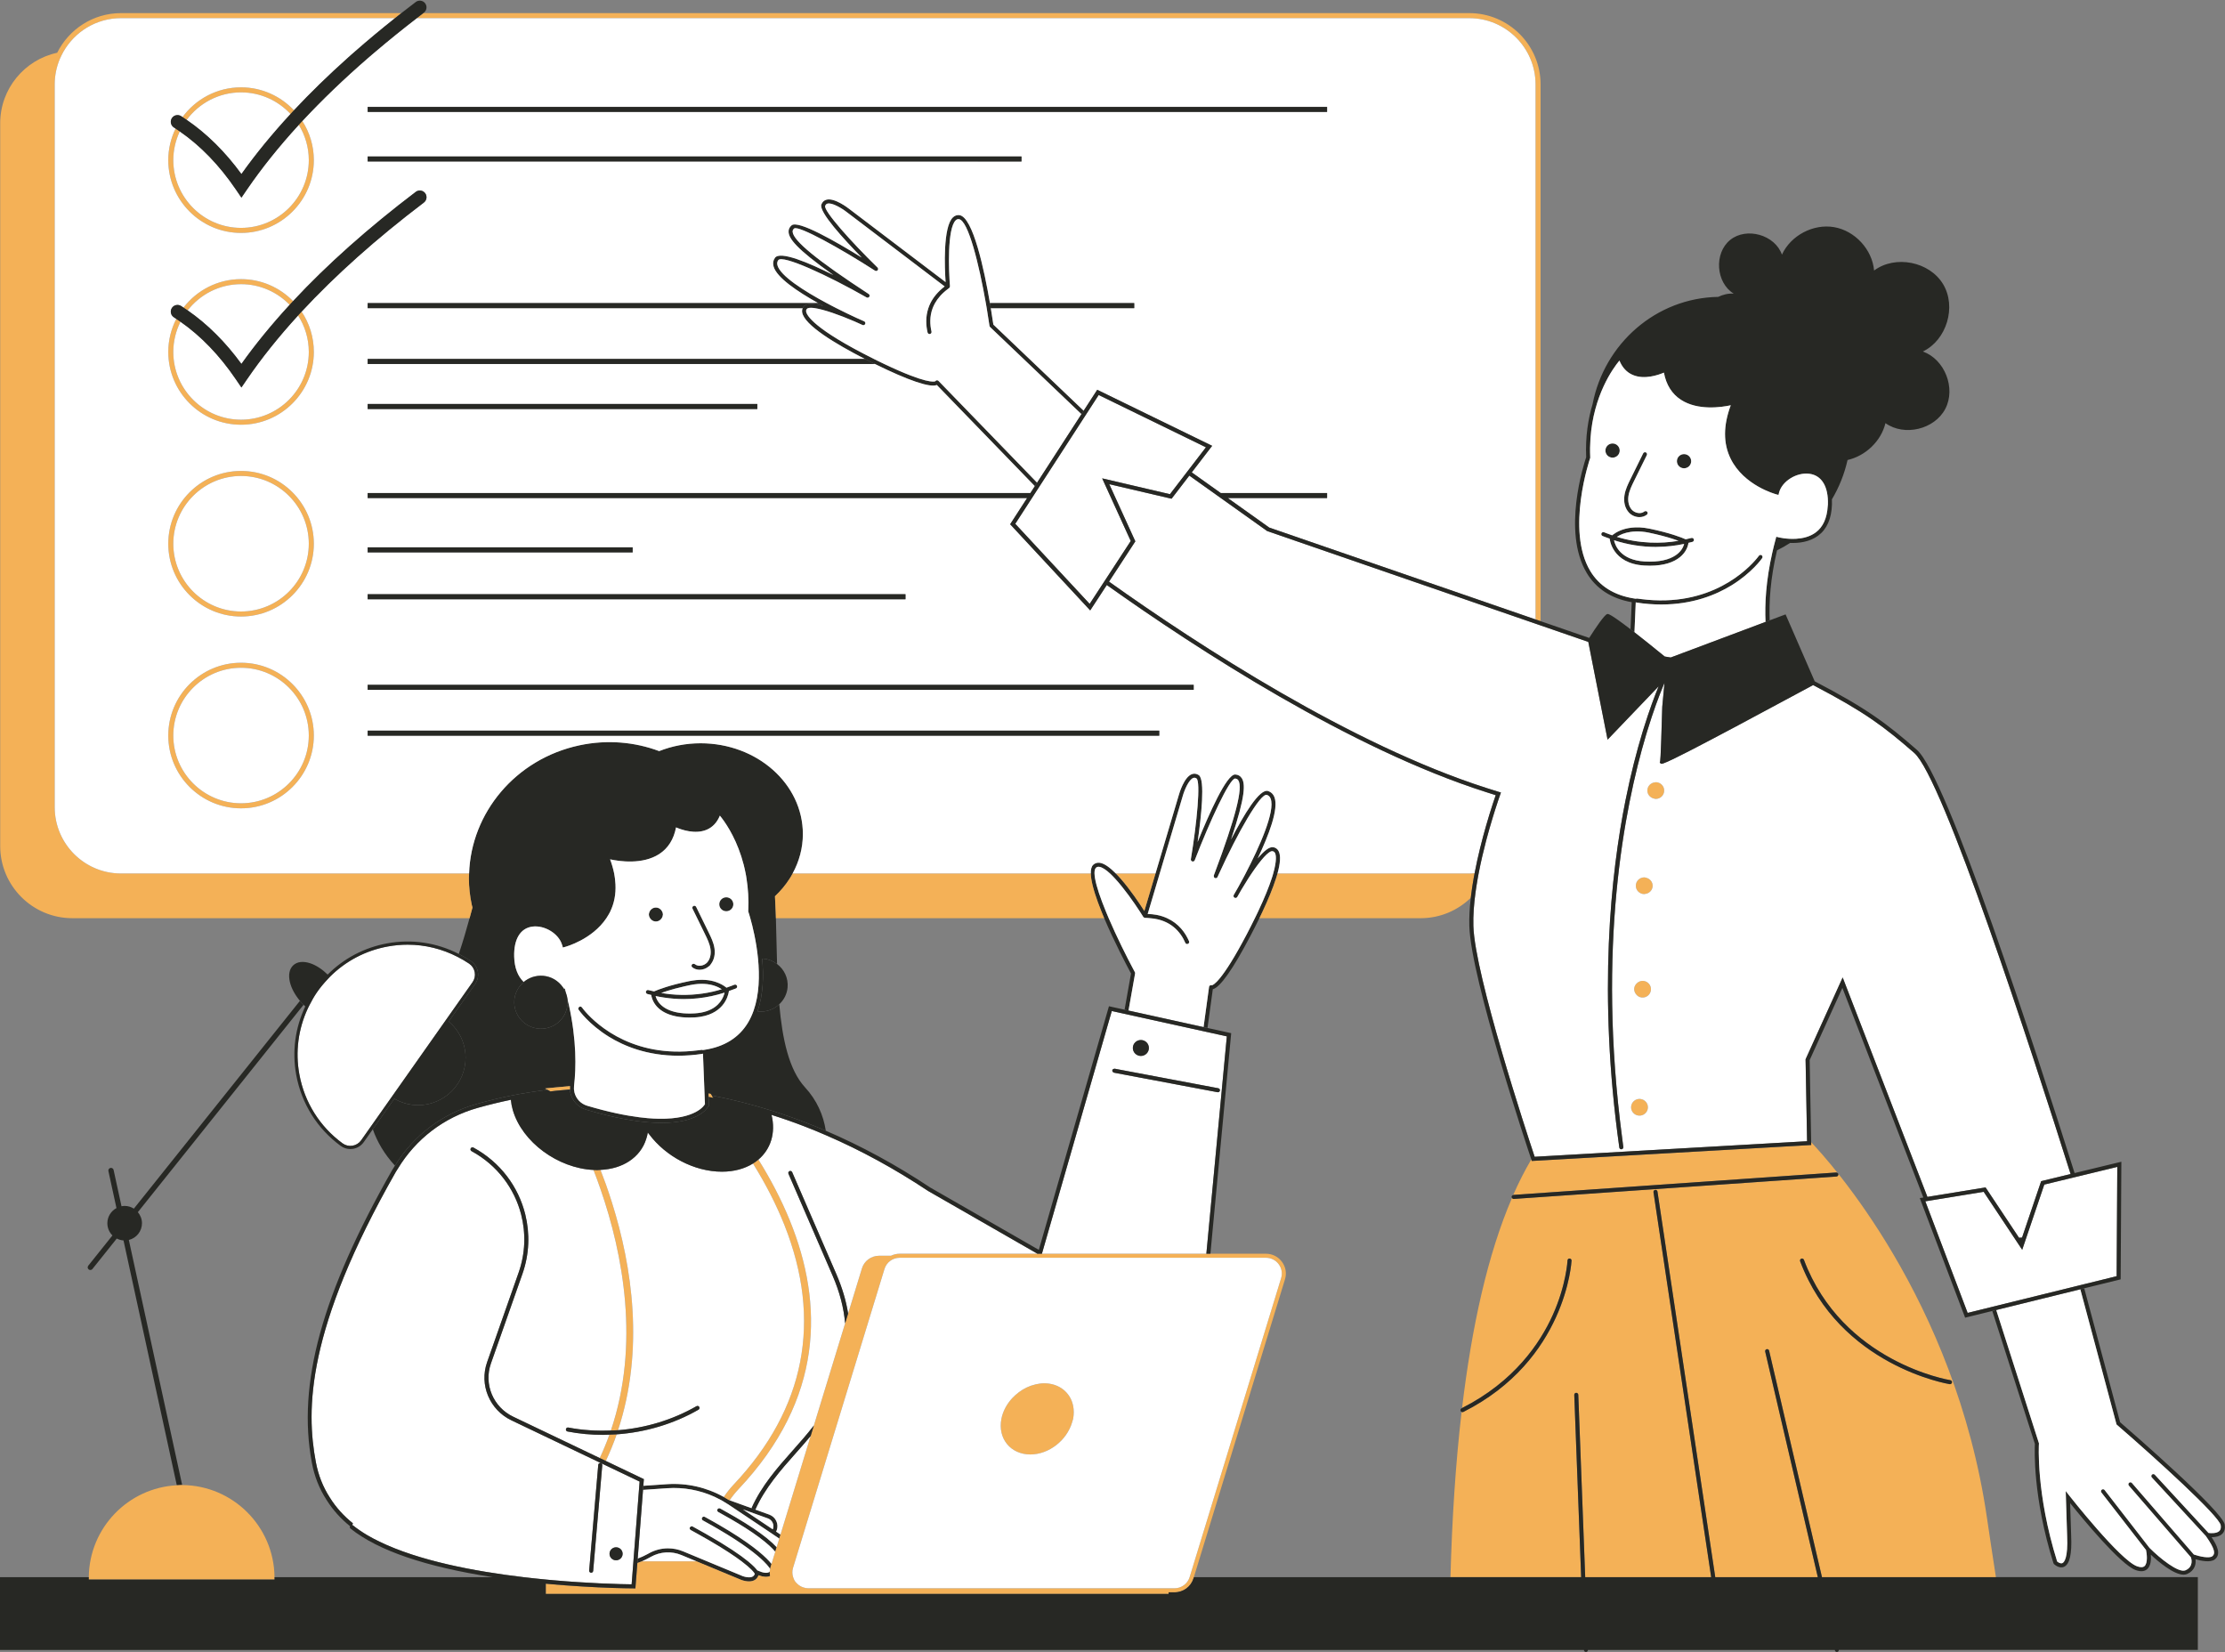
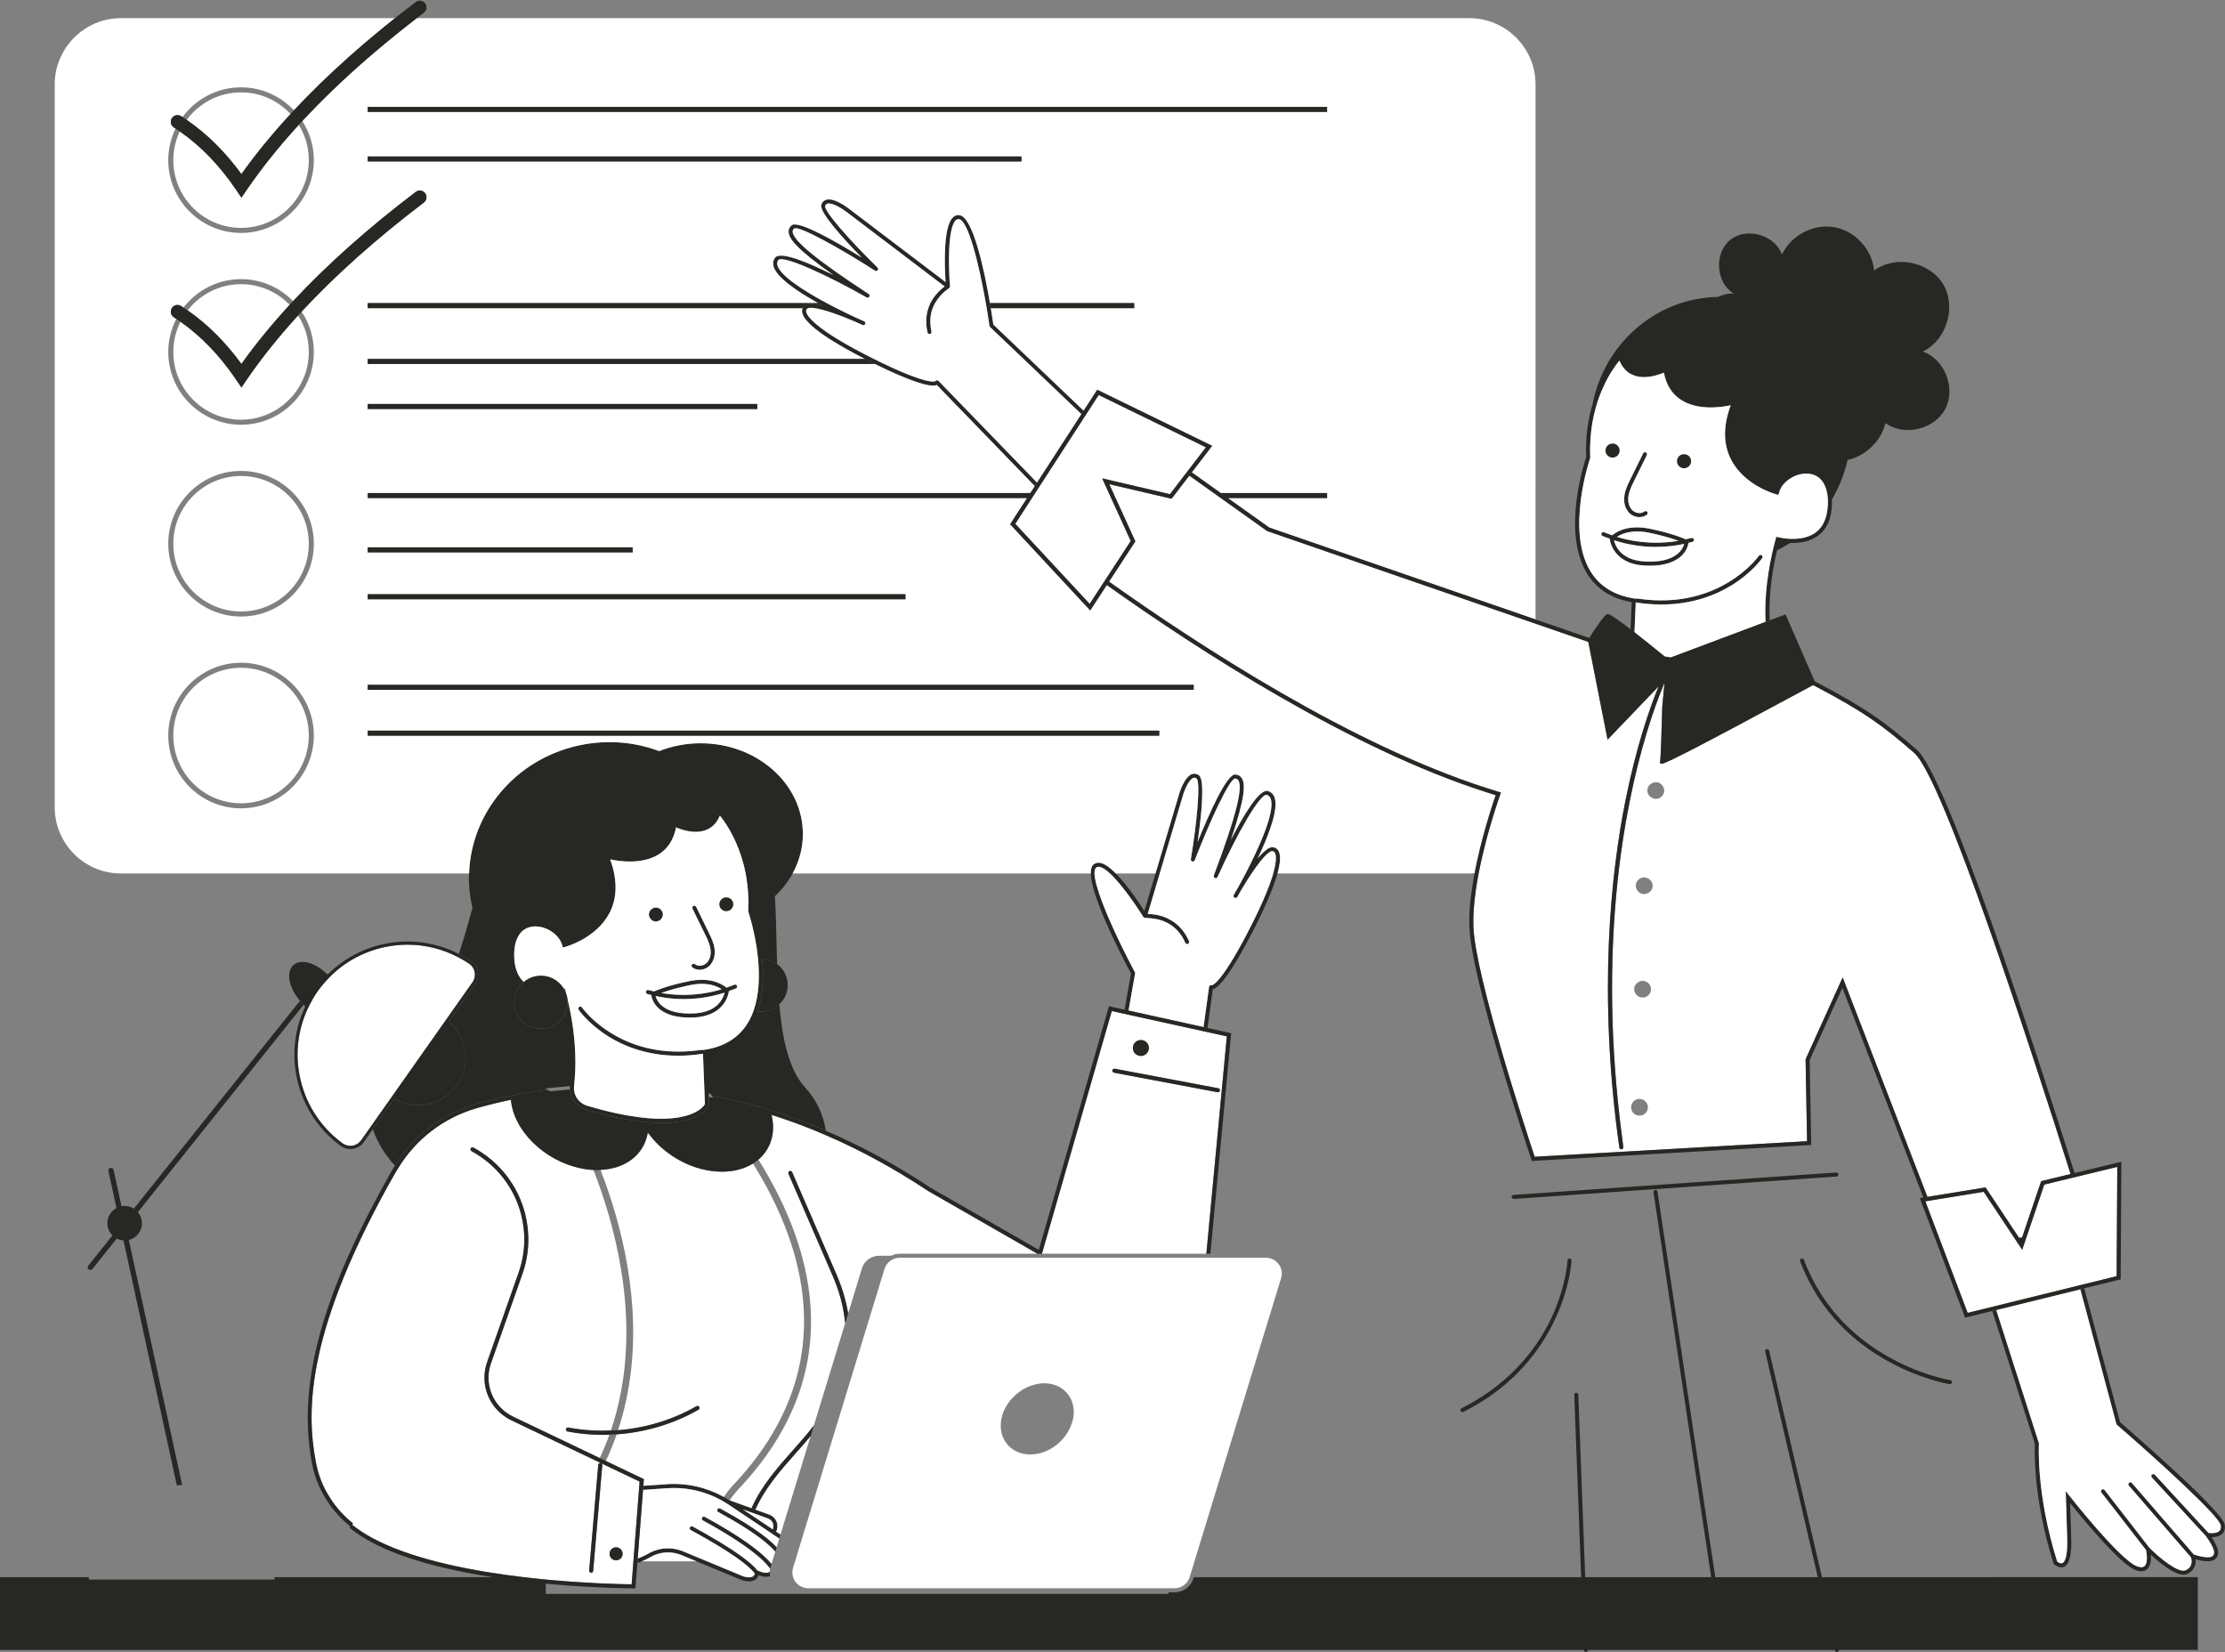
<svg xmlns="http://www.w3.org/2000/svg" fill="#000000" height="246.2" preserveAspectRatio="xMidYMid meet" version="1" viewBox="0.0 -0.1 331.6 246.2" width="331.6" zoomAndPan="magnify">
  <rect x="0.0" y="-0.1" width="331.6" height="246.2" fill="#808080" stroke="none" />
  <g id="change1_1">
    <path d="M289.918,60.821c-1.603,3.072-6.102,4.148-8.922,2.135 c-0.652,2.693-2.962,4.879-5.649,5.494c-0.469,2.103-1.268,4.073-2.331,5.863 c0.011,0.243,0.014,0.499,0.006,0.769c-0.066,2.116-0.758,3.677-2.054,4.641 c-1.293,0.96-2.922,1.132-4.174,1.082c-0.629,0.408-1.283,0.775-1.958,1.108 c-0.996,4.221-1.209,7.735-1.096,10.433l-0.308,0.115l-0.311,0.117 c-0.126-2.66,0.059-6.125,1.007-10.316c0.153-0.679,0.326-1.375,0.521-2.092l0.079-0.289 l0.289,0.077c0.022,0.006,1.239,0.317,2.675,0.229c0.974-0.059,2.047-0.3,2.919-0.95 c1.085-0.807,1.673-2.134,1.781-3.917c0.005-0.089,0.025-0.165,0.028-0.257 c0.078-2.652-0.923-4.314-2.746-4.56c-1.931-0.261-4.13,1.127-4.548,2.85l-0.073,0.299 l-0.297-0.079c-0.197-0.052-4.859-1.33-6.826-5.303c-1.126-2.275-1.122-4.958,0.01-7.979 c-1.375,0.297-4.892,0.828-7.418-0.812c-1.351-0.875-2.206-2.238-2.546-4.053 c-0.832,0.357-2.891,1.079-4.618,0.354c-0.909-0.381-1.584-1.104-2.011-2.151 c-0.984,1.188-3.873,5.193-4.316,11.622c-0.061,0.892-0.078,1.828-0.034,2.812l0.003,0.058 l-0.02,0.055c-0.036,0.106-3.644,10.701,0.016,16.801c1.353,2.255,3.555,3.638,6.543,4.109 l0.266,0.042l-0,0.003c0.05-0.021,0.098-0.047,0.158-0.038c0.198,0.03,0.389,0.051,0.583,0.076 c10.406,1.356,16.009-4.51,17.296-6.072c0.005-0.006,0.009-0.011,0.014-0.017 c0.176-0.215,0.269-0.345,0.276-0.355c0.095-0.138,0.284-0.172,0.419-0.077 c0.063,0.044,0.099,0.11,0.116,0.179c0.019,0.08,0.012,0.166-0.039,0.24 c-0.061,0.088-1.525,2.185-4.579,4.064c-2.254,1.387-5.749,2.85-10.457,2.85 c-1.166,0-2.406-0.089-3.721-0.292c-0.037-0.006-0.058-0.036-0.088-0.054l-0.194,4.491 c-0.105-0.082-0.192-0.148-0.292-0.225c-0.1-0.077-0.197-0.152-0.292-0.225l0.175-4.039 c-3.039-0.54-5.293-2.002-6.701-4.351c-3.704-6.178-0.402-16.317-0.086-17.253 c-0.132-3.08,0.3-5.724,0.953-7.904c1.744-9.014,9.44-15.825,18.725-15.99 c0.721-0.345,1.509-0.539,2.312-0.483c-2.67-1.63-2.961-6.033-0.529-8.001 c2.432-1.968,6.677-0.764,7.714,2.187c1.317-2.862,4.674-4.629,7.778-4.094 c3.105,0.536,5.676,3.325,5.957,6.463c3.158-2.345,8.253-1.338,10.282,2.032s0.535,8.343-3.016,10.037 C289.833,53.443,291.522,57.75,289.918,60.821z M147.665,45.817c-0.02-0.122-0.041-0.248-0.063-0.375 c-0.021-0.124-0.042-0.247-0.064-0.375c-0.843-4.902-2.524-12.872-4.567-13.11 c-0.357-0.041-0.687,0.077-0.959,0.341c-1.493,1.447-1.229,7.501-1.085,9.638l-14.351-10.895 c-0.225-0.177-2.226-1.715-3.425-1.377c-0.349,0.099-0.605,0.345-0.74,0.712 c-0.404,1.094,3.366,5.197,6.022,7.904c-3.892-2.406-9.484-5.613-10.452-4.805 c-0.325,0.271-0.478,0.605-0.455,0.995c0.055,0.945,1.012,2.423,6.673,6.415 c-3.73-1.869-7.932-3.635-8.702-2.567c-0.271,0.375-0.341,0.806-0.21,1.281 c0.457,1.659,3.557,3.748,6.646,5.469c0.228,0.127,0.456,0.252,0.683,0.375 c0.023,0.012,0.046,0.025,0.069,0.037c-0.055-0.014-0.107-0.025-0.16-0.037 c-1.178-0.283-2.17-0.357-2.614,0c-0.018,0.015-0.042,0.025-0.058,0.041 c-0.1,0.1-0.17,0.213-0.224,0.334c-0.084,0.19-0.116,0.4-0.079,0.628 c0.31,1.899,4.953,4.693,9.343,6.941c0.247,0.127,0.494,0.252,0.738,0.375 c0.253,0.127,0.505,0.253,0.754,0.375c0.013,0.006,0.026,0.013,0.039,0.02 c5.006,2.463,8.185,3.537,9.195,3.114l14.607,15.075l0.168-0.259l0.168-0.26L139.867,56.661 c-0.058-0.06-0.136-0.092-0.216-0.092c-0.025,0-0.051,0.003-0.076,0.01 c-0.076,0.02-0.14,0.068-0.18,0.133c-0.132,0.071-1.296,0.442-7.627-2.575 c-0.25-0.119-0.51-0.245-0.777-0.375c-0.103-0.05-0.196-0.093-0.301-0.146 c-0.161-0.079-0.3-0.152-0.456-0.229c-9.001-4.482-10.004-6.517-10.089-7.039 c-0.03-0.182,0.011-0.316,0.132-0.437c0.042-0.042,0.105-0.071,0.178-0.094 c0.21-0.067,0.542-0.063,0.968,0c1.359,0.202,3.662,0.999,5.946,1.988 c0.659,0.302,1.092,0.491,1.18,0.528c0.152,0.067,0.328-0.002,0.395-0.153 c0.067-0.15,0.001-0.327-0.148-0.396c-0.243-0.113-0.673-0.309-1.217-0.544 c-0.855-0.392-1.87-0.88-2.936-1.422c-0.241-0.122-0.483-0.247-0.728-0.375 c-0.237-0.123-0.474-0.247-0.712-0.375c-3.411-1.826-6.9-4.057-7.333-5.629 c-0.081-0.295-0.042-0.546,0.118-0.769c0.614-0.85,7.311,2.219,13.164,5.555 c0.142,0.081,0.321,0.034,0.406-0.105c0.084-0.139,0.043-0.32-0.093-0.409 c-7.656-4.997-11.258-7.944-11.335-9.275c-0.012-0.197,0.062-0.35,0.236-0.496 c0.709-0.439,6.805,2.931,12.04,6.295c0.128,0.083,0.301,0.055,0.398-0.066 c0.096-0.121,0.085-0.295-0.025-0.403c-3.939-3.839-8.041-8.441-7.8-9.181 c0.069-0.187,0.176-0.294,0.339-0.341c0.677-0.189,2.133,0.677,2.893,1.274l14.576,11.066 c-1.022,0.785-1.699,1.631-2.122,2.484c-0.062,0.125-0.116,0.25-0.168,0.375 c-0.052,0.125-0.098,0.25-0.14,0.375c-0.437,1.308-0.359,2.587-0.117,3.626 c0.032,0.139,0.156,0.233,0.293,0.233c0.023,0,0.046-0.002,0.069-0.008 c0.162-0.038,0.263-0.2,0.225-0.362c-0.232-0.995-0.302-2.233,0.173-3.49 c0.047-0.125,0.102-0.25,0.16-0.375c0.059-0.125,0.125-0.25,0.195-0.375 c0.415-0.735,1.039-1.461,1.959-2.134c0.091-0.066,0.152-0.114,0.178-0.139 c0.009-0.009,0.006-0.022,0.013-0.031c0.035-0.044,0.056-0.092,0.062-0.149 c0.001-0.012,0.007-0.023,0.007-0.035c0-0.008,0.006-0.016,0.005-0.024 c-0.197-2.312-0.427-8.583,0.854-9.824c0.145-0.14,0.296-0.196,0.47-0.175 c1.407,0.164,3.017,6.801,4.02,12.512c0.022,0.126,0.043,0.25,0.065,0.375 c0.022,0.125,0.044,0.251,0.065,0.375c0.156,0.924,0.296,1.817,0.414,2.641 c0.01,0.067,0.042,0.129,0.09,0.175l13.617,12.984l0.167-0.257l0.167-0.257L148.046,48.269 C147.97,47.742,147.841,46.877,147.665,45.817z M331.179,228.478c0.34-0.329,0.467-0.794,0.377-1.381 c-0.302-1.976-13.718-13.641-15.588-15.258l-5.345-19.952l-0.292,0.072l-0.293,0.072l5.372,20.053 l0.024,0.089l0.069,0.061c5.867,5.07,15.251,13.613,15.456,14.955 c0.06,0.388-0.006,0.668-0.2,0.856c-0.386,0.376-1.225,0.349-1.617,0.294l-8.004-8.677 c-0.114-0.123-0.305-0.129-0.426-0.018c-0.122,0.113-0.13,0.304-0.018,0.426l8.061,8.739 c1.415,2.009,1.403,2.655,0.948,3.002c-0.456,0.347-1.893,0.034-2.744-0.258l-9.232-10.66 c-0.109-0.125-0.3-0.139-0.425-0.03c-0.126,0.108-0.14,0.299-0.03,0.425l9.249,10.68 c0.073,0.206,0.428,1.39-0.81,1.937c-1.038,0.451-3.836-1.81-5.373-3.353l-6.681-8.61 c-0.103-0.131-0.292-0.154-0.423-0.054c-0.132,0.103-0.155,0.292-0.054,0.423l6.65,8.569 c0.116,0.533,0.292,1.939-0.226,2.4c-0.227,0.202-0.603,0.21-1.119,0.024 c-2.513-0.906-9.982-10.392-10.058-10.487l-0.567-0.721l0.208,6.657 c0.156,3.325-0.439,3.961-0.703,4.08c-0.281,0.128-0.65-0.133-0.783-0.244 c-3.183-10.177-2.719-17.468-2.713-17.54l0.004-0.059l-6.368-19.872l-0.293,0.072l-0.293,0.072 l6.346,19.803c-0.039,0.727-0.325,7.938,2.768,17.784l0.076,0.125c0.031,0.029,0.766,0.735,1.502,0.409 c0.843-0.378,1.189-1.901,1.06-4.655l-0.15-4.828c1.824,2.271,7.484,9.148,9.761,9.97 c0.739,0.266,1.319,0.22,1.726-0.141c0.549-0.49,0.596-1.435,0.537-2.147 c1.132,1.048,3.411,2.975,4.886,2.975c0.19,0,0.367-0.032,0.525-0.103 c1.144-0.504,1.342-1.471,1.252-2.192c0.784,0.224,2.206,0.527,2.863,0.027 c0.989-0.755,0.367-2.06-0.47-3.318c0.004,0,0.009,0,0.014,0 C330.108,228.973,330.761,228.884,331.179,228.478z M236.566,94.868l0.277,0.096 c0-0,0-0,0-0l-0.277-0.096L236.566,94.868z M239.067,79.218 c0.297,0.128,0.605,0.232,0.909,0.344c0.096,0.035,0.19,0.075,0.287,0.109 c0.033-0.027,0.064-0.054,0.103-0.083c0.476-0.366,1.389-0.898,2.791-1.056 c0.754-0.085,1.646-0.064,2.692,0.154c3.074,0.638,4.765,1.31,5.376,1.582 c0.282-0.066,0.567-0.12,0.845-0.199c0.16-0.042,0.326,0.048,0.372,0.208 c0.045,0.16-0.048,0.327-0.208,0.372c-0.197,0.056-0.396,0.096-0.594,0.146 c-0.115,0.76-0.517,1.511-1.255,2.118c-0.919,0.756-2.356,1.286-4.488,1.286 c-0.269,0-0.549-0.008-0.839-0.025c-4.838-0.286-5.16-3.963-5.164-4.007 c-0.356-0.13-0.716-0.245-1.065-0.395c-0.152-0.066-0.224-0.243-0.157-0.396 S238.916,79.155,239.067,79.218z M250.992,80.954c-1.323,0.284-2.667,0.429-4.012,0.443 c-0.068,0.001-0.137,0.007-0.205,0.007c-2.112,0-4.217-0.341-6.234-0.997 c0.172,0.79,0.967,2.954,4.552,3.166c2.195,0.128,3.67-0.275,4.618-0.911 C250.421,82.185,250.833,81.582,250.992,80.954z M240.966,79.902c1.608,0.495,3.289,0.779,4.981,0.852 c1.41,0.061,2.824-0.024,4.207-0.262c-0.269-0.099-0.586-0.207-0.963-0.327 c-0.863-0.273-2.004-0.586-3.464-0.889c-0.739-0.153-1.385-0.195-1.96-0.177 c-1.045,0.033-1.826,0.283-2.369,0.556C241.231,79.739,241.088,79.822,240.966,79.902z M243.539,71.557 l1.63-3.303l0.264-0.535c0.073-0.149,0.012-0.33-0.137-0.403 c-0.148-0.072-0.33-0.013-0.404,0.137l-1.894,3.837c-0.374,0.758-0.761,1.542-0.896,2.413 c-0.16,1.019,0.085,1.961,0.671,2.586c0.413,0.44,0.998,0.671,1.561,0.671 c0.407,0,0.802-0.121,1.111-0.372c0.129-0.104,0.149-0.294,0.045-0.423 c-0.06-0.075-0.148-0.101-0.237-0.1c-0.065,0.001-0.132,0.011-0.187,0.056 c-0.546,0.44-1.415,0.224-1.854-0.244c-0.451-0.481-0.645-1.259-0.515-2.081 C242.818,73.016,243.184,72.274,243.539,71.557z M252.045,68.627c0-0.584-0.477-1.057-1.065-1.057 c-0.588,0-1.065,0.473-1.065,1.057c0,0.584,0.477,1.057,1.065,1.057 C251.568,69.684,252.045,69.21,252.045,68.627z M241.391,67.041c0-0.584-0.477-1.057-1.065-1.057 c-0.588,0-1.065,0.473-1.065,1.057s0.477,1.057,1.065,1.057 C240.914,68.098,241.391,67.625,241.391,67.041z M119.981,161.939c1.738,1.886,2.739,4.124,3.091,6.465 c-0.954-0.408-1.909-0.803-2.865-1.172c-1.705-0.66-3.457-1.274-5.208-1.822 c-2.975-0.939-5.978-1.697-8.935-2.266l-0.15-0.237l-0.212-0.04 c-0.033-0.006-0.067-0.011-0.1-0.017l0.008,0.203l0.012,0.308l0.012,0.31l0.023,0.594l0.012,0.301 c0.005,0.115-0.057,0.219-0.151,0.272c-0.238,0.407-1.673,2.396-6.941,2.396 c-0.229,0-0.475-0.009-0.719-0.017c-0.393-0.013-0.803-0.035-1.235-0.07 c-0.334-0.027-0.684-0.063-1.044-0.105c-2.231-0.258-4.936-0.803-8.239-1.784 c-0.585-0.174-1.089-0.493-1.484-0.907c-0.424-0.443-0.716-0.997-0.848-1.602 c-0.014-0.064-0.019-0.13-0.029-0.195c-0.016-0.1-0.039-0.199-0.045-0.301 c-0.006-0.099,0.005-0.2,0.008-0.3c0.002-0.068,0-0.135,0.006-0.203 c-0.712,0.059-1.424,0.118-2.133,0.197l-1.576,0.153l0.365,0.204 c-1.853,0.231-3.685,0.514-5.565,0.89c-1.677,0.347-3.312,0.746-5,1.22 c-5.125,1.44-9.409,4.7-12.174,9.191c-1.545-1.676-2.649-3.527-3.301-5.43l3.205-4.548 c1.044,0.609,2.253,0.963,3.546,0.963c3.899,0,7.071-3.172,7.071-7.071 c0-2.162-0.978-4.098-2.511-5.396l3.933-5.582c0.38-0.539,0.524-1.194,0.406-1.845 c-0.119-0.651-0.486-1.215-1.034-1.587c-0.582-0.395-1.188-0.736-1.803-1.052 c0.584-1.725,1.109-3.523,1.606-5.329c0.046-0.167,0.092-0.333,0.137-0.5 c0.045-0.167,0.09-0.334,0.135-0.5c0.054-0.199,0.108-0.398,0.161-0.596 c-0.029-0.123-0.072-0.239-0.099-0.363c-0.288-1.325-0.428-2.647-0.438-3.954 c-0.001-0.126,0.01-0.25,0.012-0.375c0.002-0.126,0.014-0.25,0.018-0.375 c0.29-8.998,6.888-17.055,16.429-19.095c4.14-0.885,8.246-0.507,11.898,0.857 c1.889-0.744,3.974-1.166,6.174-1.166c8.418,0,15.242,6.057,15.242,13.529 c0,2.108-0.559,4.096-1.528,5.875c-0.068,0.125-0.131,0.252-0.204,0.375 c-0.074,0.126-0.15,0.251-0.229,0.375c-0.61,0.961-1.351,1.845-2.198,2.642 c0.043,0.736,0.078,1.495,0.106,2.271c0.006,0.166,0.012,0.333,0.018,0.5 c0.006,0.166,0.011,0.332,0.016,0.5c0.068,2.201,0.104,4.515,0.177,6.83 c-0.578-0.436-1.276-0.729-2.053-0.796c-0.058-0.005-0.113,0.005-0.17,0.002 c0.241,2.532,0.168,5.351-0.69,7.837c0.056,0.007,0.107,0.026,0.163,0.031 c1.182,0.103,2.278-0.329,3.077-1.08C116.589,154.714,117.572,159.326,119.981,161.939z M84.102,151.162c0.102-0.183,0.182-0.38,0.254-0.581c0.079-0.217,0.134-0.444,0.174-0.679 c0.017-0.099,0.047-0.193,0.057-0.295c0-0.003,0.001-0.006,0.002-0.009 c0.023-0.265,0.018-0.525-0.01-0.78c0.067,0.278,0.144,0.566,0.204,0.838 c1.165,5.297,1.085,9.409,0.771,12.036c-0.001,0.006-0.001,0.014-0.002,0.02 c-0.007,0.062-0.002,0.123-0.006,0.184c-0.005,0.1-0.015,0.201-0.009,0.3 c0.006,0.103,0.026,0.202,0.043,0.302c0.011,0.067,0.017,0.135,0.033,0.201 c0.229,0.924,0.933,1.692,1.901,1.98c3.1,0.921,5.659,1.45,7.779,1.717 c0.436,0.055,0.86,0.103,1.259,0.136c0.594,0.05,1.148,0.076,1.664,0.084 c5.582,0.083,6.781-2.078,6.797-2.11c0.013-0.026,0.029-0.049,0.048-0.069l-0.027-0.674l-0.008-0.203 l-0.012-0.308l-0.012-0.308l-0.008-0.2l-0.23-5.848c-0.028,0.014-0.046,0.043-0.079,0.047 c-0.624,0.094-1.231,0.162-1.821,0.207c-0.61,0.047-1.204,0.07-1.777,0.07 c-4.672,0-8.13-1.458-10.357-2.837c-3.002-1.859-4.438-3.93-4.498-4.017 c-0.083-0.12-0.051-0.271,0.048-0.372c0.013-0.014,0.014-0.035,0.03-0.046 c0.138-0.095,0.326-0.058,0.419,0.078c0.002,0.004,0.02,0.028,0.045,0.061 c0.043,0.059,0.118,0.157,0.231,0.294c1.209,1.476,6.434,7.005,16.118,6.137 c0.292-0.026,0.589-0.059,0.889-0.097c0.194-0.025,0.386-0.045,0.584-0.075 c0.054-0.007,0.1,0.019,0.149,0.038l-0-0.004l0.266-0.041c2.943-0.454,5.114-1.808,6.453-4.023 c0.346-0.573,0.626-1.187,0.851-1.829c0.845-2.41,0.899-5.21,0.656-7.718 c-0.249-2.571-0.809-4.829-1.153-6.043c-0.055-0.194-0.104-0.362-0.146-0.5 c-0.013-0.044-0.026-0.085-0.038-0.123c-0.062-0.199-0.1-0.315-0.104-0.325l-0.018-0.052 l-0.001-0.003l0.003-0.058c0.086-1.773-0.029-3.387-0.261-4.853 c-0.006-0.039-0.012-0.078-0.018-0.116c-0.014-0.085-0.025-0.174-0.04-0.259 c-0.022-0.127-0.046-0.251-0.07-0.375c-0.177-0.915-0.4-1.761-0.652-2.542 c-1.033-3.209-2.534-5.28-3.19-6.076c-0.424,1.029-1.091,1.738-1.987,2.111 c-1.7,0.706-3.724-0.004-4.545-0.358c-0.34,1.783-1.186,3.12-2.517,3.979 c-2.492,1.604-5.951,1.079-7.31,0.783c0.268,0.722,0.468,1.422,0.605,2.104 c0.026,0.127,0.041,0.25,0.062,0.375c0.021,0.126,0.039,0.251,0.056,0.375 c0.039,0.294,0.065,0.583,0.078,0.868c0.071,1.461-0.182,2.815-0.778,4.045 c-0.013,0.027-0.022,0.056-0.035,0.083c-0.072,0.145-0.155,0.279-0.234,0.417 c-0.099,0.172-0.201,0.339-0.309,0.5c-2.144,3.185-6.015,4.243-6.193,4.29l-0.297,0.078 l-0.072-0.299c-0.014-0.059-0.046-0.114-0.065-0.173c-0.511-1.614-2.58-2.881-4.4-2.645 c-1.793,0.237-2.782,1.87-2.713,4.481c0.047,1.674,0.541,2.924,1.424,3.775 c-0.046,0.039-0.083,0.088-0.127,0.128c-0.034,0.031-0.064,0.066-0.097,0.098 c-0.076,0.074-0.154,0.145-0.224,0.225c-0.523,0.604-0.873,1.364-0.949,2.218 c-0.193,2.173,1.427,4.09,3.618,4.281C81.891,153.329,83.363,152.486,84.102,151.162z M84.258,147.503 l-0.078-0.29l-0.137,0.036c0.127,0.212,0.231,0.436,0.317,0.67 C84.323,147.778,84.297,147.646,84.258,147.503z M96.27,147.649c0.045-0.159,0.211-0.254,0.373-0.207 c0.273,0.078,0.554,0.133,0.831,0.198c0.605-0.267,2.272-0.923,5.296-1.541 c0.166-0.034,0.322-0.056,0.48-0.081c1.439-0.223,2.564-0.073,3.399,0.201 c0.709,0.232,1.214,0.547,1.525,0.788c0.035,0.027,0.064,0.052,0.094,0.077 c0.089-0.031,0.176-0.067,0.265-0.099c0.305-0.111,0.614-0.215,0.912-0.342 c0.002-0.001,0.004,0.001,0.005-0c0.151-0.062,0.325,0.009,0.39,0.159 c0.065,0.153-0.005,0.33-0.159,0.396c-0.065,0.028-0.133,0.046-0.199,0.073 c-0.279,0.116-0.566,0.21-0.849,0.312c-0.005,0.067-0.278,2.848-3.573,3.7 c-0.451,0.117-0.956,0.199-1.528,0.231c-0.273,0.016-0.536,0.022-0.789,0.022 c-3.048,0-4.686-1.078-5.355-2.369c-0.169-0.325-0.281-0.661-0.331-1 c-0.194-0.049-0.389-0.089-0.581-0.144C96.317,147.976,96.224,147.81,96.27,147.649z M107.984,147.821 c-0.649,0.209-1.306,0.385-1.971,0.525c-1.35,0.285-2.725,0.435-4.103,0.435 c-0.982,0-1.963-0.079-2.937-0.224c-0.424-0.063-0.846-0.138-1.266-0.229 c0.054,0.213,0.142,0.421,0.256,0.626c0.658,1.178,2.338,2.138,5.536,1.959 c0.701-0.039,1.293-0.155,1.794-0.321C107.305,149.925,107.844,148.448,107.984,147.821z M99.497,147.549 c-0.371,0.116-0.683,0.222-0.949,0.318c0.474,0.083,0.951,0.153,1.431,0.2 c2.079,0.202,4.201,0.07,6.238-0.39c0.455-0.103,0.902-0.228,1.346-0.363 c-0.12-0.079-0.26-0.16-0.422-0.242c-0.192-0.097-0.406-0.192-0.66-0.276 c-0.839-0.276-2.021-0.427-3.591-0.106c-0.29,0.059-0.557,0.119-0.823,0.179 C101.027,147.104,100.172,147.338,99.497,147.549z M104.275,144.414c0.479,0,0.968-0.179,1.356-0.505 c0.06-0.05,0.124-0.095,0.179-0.153c0.062-0.065,0.104-0.148,0.158-0.22 c0.454-0.606,0.65-1.43,0.512-2.329c-0.132-0.859-0.51-1.632-0.876-2.38l-0.557-1.137 l-0.471-0.962l-0.245-0.5l-0.245-0.5l-0.336-0.686c-0.073-0.149-0.254-0.21-0.403-0.138 c-0.149,0.073-0.211,0.254-0.138,0.403l0.206,0.42l0.056,0.114l0.189,0.386l0.245,0.5 l0.484,0.989l0.673,1.375c0.346,0.706,0.704,1.438,0.821,2.206c0.125,0.809-0.067,1.572-0.512,2.043 c-0.434,0.46-1.288,0.668-1.819,0.234c-0.055-0.045-0.122-0.055-0.187-0.056 c-0.089-0.002-0.176,0.025-0.237,0.099c-0.105,0.129-0.086,0.319,0.043,0.424 C103.478,144.294,103.87,144.414,104.275,144.414z M96.878,136.729c0.185,0.29,0.496,0.494,0.868,0.495 c0.374,0.001,0.688-0.203,0.874-0.495c0.005-0.008,0.011-0.015,0.015-0.022 c0.086-0.143,0.146-0.301,0.154-0.477c0.001-0.015,0.009-0.028,0.009-0.043 c0-0.166-0.047-0.318-0.116-0.457c-0.171-0.343-0.518-0.585-0.929-0.586 c-0.414-0.001-0.765,0.241-0.937,0.586c-0.024,0.048-0.037,0.098-0.053,0.15 c-0.031,0.097-0.062,0.195-0.062,0.302c-0,0.017,0.009,0.032,0.01,0.049 C96.718,136.416,96.783,136.581,96.878,136.729z M108.24,135.695c0.579,0.002,1.05-0.463,1.052-1.037 c0.002-0.575-0.466-1.042-1.046-1.044c-0.579-0.002-1.05,0.463-1.052,1.038 C107.193,135.226,107.661,135.693,108.24,135.695z M189.749,126.149 c-0.618-0.092-1.45,0.641-2.31,1.676c1.623-3.398,3.16-7.368,2.498-9.12 c-0.176-0.467-0.491-0.778-0.936-0.923c-1.27-0.421-3.624,3.508-5.534,7.22 c2.215-6.576,2.111-8.34,1.596-9.143c-0.214-0.332-0.538-0.515-0.963-0.543 c-0.01-0.001-0.019-0.001-0.027-0.001c-1.278,0-3.879,5.846-5.585,10.053 c0.538-3.755,1.15-9.312,0.169-9.963c-0.329-0.219-0.686-0.268-1.028-0.139 c-1.168,0.435-1.873,2.853-1.948,3.122l-3.471,11.679l-0.111,0.375l-0.111,0.375l-1.438,4.838 c-0.666-1.044-2.078-3.167-3.551-4.838c-0.112-0.127-0.225-0.253-0.338-0.375 c-0.121-0.13-0.242-0.253-0.363-0.375c-0.855-0.862-1.694-1.495-2.385-1.592 c-0.373-0.05-0.713,0.047-0.975,0.288c-0.274,0.252-0.383,0.708-0.371,1.304 c0.002,0.12,0.009,0.244,0.021,0.375c0.011,0.121,0.025,0.245,0.044,0.375 c0.193,1.317,0.779,3.073,1.52,4.913c0.067,0.166,0.135,0.333,0.204,0.5 c0.069,0.166,0.138,0.333,0.209,0.5c1.463,3.448,3.306,6.958,3.993,8.239l-0.958,5.396 l0.294,0.065l0.295,0.065l0.981-5.524c0.012-0.066,0.001-0.136-0.031-0.195 c-1.248-2.32-2.723-5.304-3.902-8.046c-0.072-0.168-0.141-0.333-0.211-0.5 c-0.071-0.168-0.14-0.335-0.208-0.5c-0.8-1.946-1.403-3.695-1.614-4.913 c-0.023-0.132-0.04-0.256-0.054-0.375c-0.015-0.132-0.028-0.261-0.03-0.375 c-0.008-0.405,0.058-0.706,0.225-0.86c0.13-0.12,0.283-0.16,0.483-0.135 c0.446,0.062,1.004,0.437,1.608,0.995c0.126,0.116,0.255,0.244,0.384,0.375 c0.118,0.119,0.237,0.246,0.356,0.375c1.349,1.458,2.79,3.508,3.702,4.913 c0.116,0.179,0.222,0.345,0.32,0.5c0.067,0.107,0.134,0.213,0.191,0.306 c0.003,0.004,0.008,0.006,0.011,0.01c0.008,0.012,0.022,0.018,0.031,0.028 c0.037,0.041,0.085,0.07,0.14,0.085c0.011,0.003,0.016,0.015,0.028,0.017 c0.035,0.005,0.113,0.008,0.226,0.009c0.204,0.001,0.38,0.03,0.572,0.044 c3.09,0.225,4.57,2.079,5.254,3.664c0.049,0.114,0.16,0.183,0.276,0.183 c0.04,0,0.08-0.009,0.119-0.025c0.153-0.065,0.224-0.243,0.157-0.396 c-0.536-1.244-1.523-2.634-3.263-3.426c-0.474-0.216-0.998-0.391-1.594-0.5 c-0.404-0.074-0.839-0.117-1.304-0.13l0.11-0.37l1.46-4.913l0.111-0.375l0.111-0.375 l3.422-11.512c0.258-0.922,0.915-2.477,1.58-2.725c0.161-0.061,0.315-0.036,0.484,0.077 c0.64,0.447,0.061,6.59-0.842,12.025c-0.025,0.153,0.068,0.3,0.218,0.341 c0.151,0.04,0.305-0.039,0.36-0.183c2.237-5.807,5.169-12.112,5.999-12.173 c0.234,0.016,0.388,0.099,0.497,0.269c0.719,1.118-0.411,5.537-3.547,13.881 c-0.037,0.099-0.071,0.191-0.109,0.291c-0.011,0.028,0.004,0.055,0.002,0.084 c-0.008,0.126,0.042,0.251,0.165,0.301c0.152,0.062,0.323-0.007,0.39-0.155 c0.022-0.048,0.044-0.097,0.066-0.145c0.056-0.125,0.114-0.25,0.171-0.375 c2.719-5.973,6.144-12.026,7.119-11.712c0.267,0.087,0.449,0.272,0.56,0.564 c0.711,1.884-1.705,7.259-3.736,11.148c-0.066,0.126-0.132,0.253-0.196,0.375 c-0.068,0.128-0.133,0.251-0.2,0.375c-0.247,0.461-0.486,0.9-0.706,1.294 c-0.301,0.511-0.532,0.922-0.662,1.155c-0.08,0.145-0.029,0.326,0.114,0.408 c0.142,0.079,0.324,0.033,0.409-0.108c0.048-0.083,0.286-0.488,0.64-1.12 c0.328-0.557,0.664-1.105,1.001-1.629c0.082-0.127,0.163-0.251,0.244-0.375 c0.083-0.127,0.166-0.252,0.249-0.375c1.329-1.976,2.574-3.432,3.126-3.321 c0.171,0.026,0.29,0.116,0.374,0.282c0.128,0.254,0.297,1.024-0.275,3.039 c-0.035,0.123-0.067,0.242-0.108,0.375c-0.036,0.118-0.081,0.249-0.122,0.375 c-0.4,1.225-1.033,2.823-2.021,4.913c-0.077,0.163-0.158,0.331-0.239,0.5 c-0.078,0.161-0.163,0.333-0.245,0.5c-0.364,0.742-0.754,1.521-1.203,2.378 c-3.773,7.198-5.053,7.599-5.208,7.62c-0.071-0.029-0.153-0.03-0.227-0.002 c-0.101,0.04-0.173,0.132-0.188,0.239l-0.82,5.995l0.295,0.065l0.296,0.065l0.79-5.778 c1.074-0.251,3.007-2.99,5.594-7.925c0.447-0.853,0.903-1.75,1.344-2.657 c0.081-0.166,0.16-0.333,0.24-0.5c0.08-0.167,0.16-0.333,0.238-0.5 c0.804-1.715,1.518-3.42,1.995-4.913c0.04-0.125,0.082-0.253,0.119-0.375 c0.038-0.128,0.07-0.251,0.105-0.375c0.399-1.448,0.519-2.633,0.177-3.311 C190.396,126.415,190.113,126.206,189.749,126.149z M115.66,228.132l0.663,0.443l-0.092,0.301 l-0.092,0.3l-0.831-0.556l-0.244-0.163l-0.272-0.182l-2.819-1.886l-0.516-0.345l-2.923-1.956 c-0.042-0.028-0.087-0.052-0.13-0.079c-0.024-0.016-0.049-0.029-0.073-0.044 c-0.255-0.165-0.512-0.326-0.777-0.474c-0.17-0.095-0.346-0.177-0.52-0.265 c-0.18-0.091-0.357-0.188-0.541-0.271c-2.191-0.998-4.623-1.451-7.04-1.281l-3.621,0.249 l0.024-0.304l0.024-0.303l3.533-0.244c2.937-0.203,5.899,0.472,8.458,1.908 c0.244,0.137,0.481,0.287,0.717,0.438l0.155,0.056l3.26,1.177l0.568,0.205l2.077,0.75 c0.466,0.168,0.838,0.507,1.047,0.954c0.207,0.444,0.228,0.942,0.059,1.402 C115.732,228.025,115.689,228.073,115.66,228.132z M115.15,226.814 c-0.141-0.301-0.391-0.529-0.706-0.643l-2.122-0.766l-0.566-0.205l-1.036-0.374l0.944,0.632 l0.516,0.345l2.982,1.995c0.007-0.017,0.021-0.027,0.027-0.044 C115.303,227.446,115.288,227.112,115.15,226.814z M114.715,234.092 c-0.029,0.027-0.051,0.059-0.088,0.081c-0.33,0.2-0.906,0.123-1.666-0.219l-0.1-0.045 c-0.204-0.276-0.599-0.709-1.375-1.343c-1.122-0.917-3.048-2.251-6.304-4.102 c-0.561-0.319-1.154-0.65-1.797-1c-0.056-0.031-0.104-0.058-0.161-0.089 c-0.129-0.069-0.279-0.022-0.368,0.089c-0.011,0.014-0.031,0.016-0.04,0.032 c-0.08,0.146-0.025,0.329,0.121,0.408c0.358,0.194,0.682,0.375,1.014,0.56 c0.624,0.346,1.214,0.679,1.751,0.991c2.282,1.327,3.803,2.348,4.814,3.111 c0.695,0.525,1.15,0.927,1.445,1.223c0.378,0.379,0.5,0.583,0.531,0.647 c-0.041,0.12-0.12,0.265-0.272,0.37c-0.083,0.058-0.184,0.096-0.297,0.121 c-0.171,0.038-0.379,0.034-0.611,0c-0.183-0.027-0.377-0.068-0.591-0.14l-5.346-2.221l-3.569-1.483 c-0.728-0.303-1.492-0.452-2.254-0.452c-0.984,0-1.964,0.251-2.854,0.748l-0.187,0.104 c-0.476,0.266-0.97,0.481-1.471,0.672l-0.025,0.327l-0.006,0.083l-0.019,0.248 c0.227-0.081,0.456-0.153,0.679-0.248c0.386-0.165,0.766-0.349,1.137-0.557l0.187-0.104 c1.415-0.79,3.084-0.888,4.582-0.265l2.229,0.926l5.683,2.361l1.023,0.425 c0.42,0.14,0.796,0.209,1.126,0.209c0.372,0,0.685-0.089,0.936-0.266 c0.154-0.109,0.259-0.238,0.34-0.368c0.06-0.096,0.112-0.193,0.143-0.282 c0.707,0.267,1.276,0.296,1.713,0.113c-0.02-0.099-0.022-0.203-0.03-0.305 C114.727,234.333,114.708,234.214,114.715,234.092z M114.302,229.127 c-0.104-0.084-0.228-0.177-0.341-0.265c-0.185-0.144-0.376-0.291-0.588-0.446 c-1.273-0.934-3.05-2.07-5.499-3.42c-0.184-0.102-0.35-0.197-0.542-0.302 c-0.145-0.078-0.329-0.024-0.408,0.121c-0.08,0.146-0.025,0.329,0.121,0.408 c0.206,0.112,0.386,0.215,0.583,0.324c0.432,0.239,0.848,0.472,1.237,0.697 c0.834,0.482,1.585,0.935,2.237,1.352c0.385,0.246,0.736,0.48,1.063,0.704 c0.334,0.229,0.636,0.444,0.915,0.651c1.309,0.967,2.046,1.689,2.458,2.189l0.107-0.349 l0.102-0.332C115.405,230.087,114.943,229.646,114.302,229.127z M107.118,227.112 c-0.291-0.168-0.592-0.34-0.904-0.515c-0.382-0.215-0.762-0.429-1.177-0.653 c-0.145-0.078-0.329-0.024-0.408,0.121c-0.08,0.146-0.025,0.329,0.121,0.408 c0.466,0.252,0.898,0.495,1.322,0.734c0.313,0.177,0.606,0.346,0.897,0.516 c0.009,0.005,0.018,0.01,0.026,0.015c3.818,2.225,5.81,3.836,6.817,4.828 c0.191,0.188,0.352,0.357,0.479,0.5c0.302,0.342,0.441,0.559,0.491,0.648 c0.017-0.084,0.019-0.167,0.045-0.251l0.001-0.004l0.047-0.153l0.108-0.354 c-0.088-0.112-0.2-0.242-0.33-0.386C113.735,231.553,111.662,229.741,107.118,227.112z M44.934,149.327c-0.084-0.092-0.153-0.19-0.232-0.284l-24.75,30.966 c-0.398-0.252-0.867-0.404-1.372-0.404c-0.162,0-0.318,0.019-0.472,0.048l-1.177-5.407 c-0.046-0.214-0.257-0.346-0.471-0.303c-0.214,0.047-0.349,0.258-0.303,0.471l1.2,5.513 c-0.804,0.437-1.357,1.279-1.357,2.257c0,0.711,0.289,1.356,0.756,1.823l-3.602,4.506 c-0.136,0.171-0.108,0.42,0.062,0.556c0.073,0.059,0.16,0.087,0.247,0.087 c0.116,0,0.231-0.051,0.31-0.148l3.629-4.541c0.305,0.158,0.644,0.256,1.005,0.28l7.943,36.488 c0.241-0.013,0.478-0.037,0.722-0.037c0.027,0,0.054,0.004,0.081,0.004l-7.95-36.522 c1.121-0.28,1.957-1.288,1.957-2.495c0-0.631-0.236-1.202-0.614-1.65l24.698-30.902 C45.141,149.53,45.033,149.436,44.934,149.327z" fill="#272824" />
  </g>
  <g id="change2_1">
-     <path d="M70.32,134.77c0.027,0.124,0.07,0.24,0.099,0.363 c-0.053,0.199-0.107,0.397-0.161,0.596c-0.045,0.167-0.09,0.334-0.135,0.5 c-0.045,0.167-0.091,0.333-0.137,0.5H10.779c-5.928,0-10.75-4.822-10.75-10.75V18.268 c0-5.153,3.647-9.467,8.494-10.507c1.742-3.494,5.343-5.906,9.505-5.906h41.791 c-0.16,0.125-0.314,0.25-0.473,0.375c-0.158,0.125-0.315,0.25-0.472,0.375H18.028 c-3.674,0-6.879,2.021-8.579,5.005C9.347,7.789,9.254,7.972,9.163,8.158 c-0.088,0.18-0.178,0.359-0.256,0.545c-0.484,1.164-0.754,2.439-0.754,3.777v107.711 c0,5.445,4.43,9.875,9.875,9.875h51.884c-0.004,0.125-0.016,0.249-0.018,0.375 c-0.002,0.125-0.013,0.249-0.012,0.375C69.892,132.123,70.033,133.445,70.32,134.77z M219.304,132.864 c0.042-0.313,0.083-0.625,0.132-0.939c0.059-0.381,0.123-0.762,0.19-1.142 c0.022-0.126,0.044-0.252,0.067-0.378c0.023-0.127,0.049-0.252,0.074-0.379 c-0.262,0.021-0.524,0.04-0.791,0.04h-28.584c-0.034,0.124-0.066,0.247-0.105,0.375 c-0.037,0.122-0.079,0.25-0.119,0.375c-0.477,1.493-1.191,3.199-1.995,4.913 c-0.078,0.167-0.159,0.334-0.238,0.5c-0.08,0.167-0.159,0.333-0.24,0.5h24.031 c2.901,0,5.534-1.161,7.469-3.036C219.227,133.418,219.266,133.141,219.304,132.864z M164.356,136.23 c-0.069-0.167-0.138-0.334-0.204-0.5c-0.741-1.84-1.327-3.596-1.52-4.913 c-0.019-0.13-0.033-0.254-0.044-0.375c-0.012-0.131-0.019-0.256-0.021-0.375h-44.439 c-0.068,0.125-0.131,0.252-0.204,0.375c-0.074,0.126-0.15,0.251-0.229,0.375 c-0.61,0.961-1.351,1.845-2.198,2.642c0.043,0.736,0.078,1.495,0.106,2.271 c0.006,0.166,0.012,0.333,0.018,0.5c0.006,0.166,0.011,0.332,0.016,0.5h48.928 C164.494,136.562,164.425,136.396,164.356,136.23z M166.997,130.816 c1.474,1.671,2.886,3.794,3.551,4.838l1.438-4.838l0.111-0.375l0.111-0.375h-5.912 c0.121,0.122,0.242,0.245,0.363,0.375C166.773,130.563,166.885,130.689,166.997,130.816z M228.85,12.48 v79.727l0.375,0.129l0.375,0.129V12.48c0-5.859-4.767-10.625-10.625-10.625H63.094 c-0.164,0.125-0.323,0.25-0.487,0.375c-0.163,0.125-0.324,0.25-0.486,0.375H218.975 C224.421,2.605,228.85,7.035,228.85,12.48z M45.059,17.935c-0.087,0.093-0.177,0.187-0.263,0.28 c-0.09,0.097-0.176,0.195-0.266,0.292c0.94,1.533,1.492,3.329,1.492,5.255 c0,5.568-4.53,10.098-10.097,10.098s-10.097-4.53-10.097-10.098c0-1.53,0.352-2.976,0.964-4.276 c-0.105-0.072-0.211-0.143-0.316-0.213c-0.104-0.07-0.207-0.142-0.311-0.21 c-0.689,1.424-1.086,3.015-1.086,4.7c0,5.981,4.866,10.848,10.847,10.848 s10.847-4.866,10.847-10.848C46.772,21.617,46.138,19.62,45.059,17.935z M35.925,13.665 c2.912,0,5.533,1.247,7.378,3.226c0.086-0.094,0.171-0.187,0.258-0.28 c0.084-0.091,0.166-0.182,0.251-0.273c-1.98-2.102-4.779-3.423-7.887-3.423 c-3.58,0-6.75,1.751-8.727,4.432c0.103,0.067,0.205,0.138,0.308,0.206 c0.105,0.07,0.211,0.14,0.315,0.211C29.663,15.283,32.605,13.665,35.925,13.665z M44.951,46.339 c-0.087,0.094-0.176,0.188-0.262,0.281c-0.09,0.098-0.176,0.196-0.265,0.294 c1.007,1.57,1.598,3.431,1.598,5.431c0,5.567-4.53,10.097-10.097,10.097 s-10.097-4.53-10.097-10.097c0-1.617,0.392-3.141,1.07-4.498c-0.105-0.073-0.211-0.142-0.317-0.213 c-0.104-0.07-0.207-0.141-0.311-0.21c-0.757,1.479-1.193,3.149-1.193,4.921 c0,5.981,4.866,10.847,10.847,10.847s10.847-4.866,10.847-10.847 C46.772,50.125,46.1,48.06,44.951,46.339z M35.925,42.247c2.841,0,5.407,1.184,7.244,3.079 c0.086-0.094,0.171-0.187,0.258-0.28c0.084-0.091,0.166-0.182,0.251-0.273 c-1.971-2.018-4.716-3.276-7.753-3.276c-3.492,0-6.596,1.666-8.581,4.237 c0.103,0.067,0.205,0.137,0.308,0.206c0.105,0.071,0.211,0.139,0.315,0.211 C29.817,43.78,32.692,42.247,35.925,42.247z M46.772,80.927c0,5.981-4.866,10.847-10.847,10.847 S25.078,86.908,25.078,80.927c0-5.981,4.866-10.848,10.847-10.848S46.772,74.945,46.772,80.927z M35.925,91.024c5.567,0,10.097-4.53,10.097-10.097c0-5.568-4.53-10.098-10.097-10.098 S25.828,75.359,25.828,80.927C25.828,86.494,30.358,91.024,35.925,91.024z M46.772,109.509 c0,5.981-4.866,10.847-10.847,10.847s-10.847-4.866-10.847-10.847c0-5.981,4.866-10.848,10.847-10.848 S46.772,103.527,46.772,109.509z M35.925,119.606c5.567,0,10.097-4.53,10.097-10.097 c0-5.568-4.53-10.098-10.097-10.098s-10.097,4.53-10.097,10.098 C25.828,115.076,30.358,119.606,35.925,119.606z M263.072,201.315l7.844,33.611h-15.284l-8.612-57.459 c-0.025-0.164-0.171-0.276-0.343-0.253c-0.164,0.024-0.277,0.178-0.253,0.343l8.599,57.369h-18.774 l-1.031-27.182c-0.006-0.166-0.151-0.289-0.312-0.289c-0.166,0.006-0.296,0.146-0.289,0.312 l1.03,27.158h-19.478c0.227-8.61,0.761-16.89,1.659-24.625c0.04,0.019,0.081,0.035,0.125,0.035 c0.046,0,0.092-0.01,0.136-0.031c15.311-7.699,16.12-22.4,16.126-22.548 c0.008-0.166-0.121-0.307-0.288-0.313c-0.176-0.017-0.307,0.122-0.313,0.288 c-0.002,0.035-0.183,3.66-2.217,8.168c-1.866,4.139-5.725,9.889-13.499,13.824 c1.447-12.156,3.826-22.909,7.441-31.312c0.053,0.087,0.133,0.154,0.24,0.154 c0.007,0,0.014,0,0.021,0l48.098-3.341c0.166-0.012,0.291-0.155,0.28-0.321 c-0.012-0.166-0.158-0.272-0.321-0.28l-48.098,3.341c-0.018,0.001-0.028,0.018-0.046,0.023 c0.834-1.9,1.737-3.669,2.705-5.312c0.001,0.003,0.003,0.01,0.004,0.013l0.073,0.218 l41.639-2.377l-0.008-0.414c2.573,2.686,21.423,23.312,26.191,55.921 c0.383,2.6,0.827,5.58,1.341,8.89h-25.922l-7.876-33.748c-0.038-0.161-0.203-0.267-0.361-0.225 C263.135,200.991,263.034,201.153,263.072,201.315z M268.281,187.851 c5.874,15.607,22.123,18.29,22.286,18.315c0.016,0.002,0.031,0.003,0.046,0.003 c0.146,0,0.274-0.106,0.298-0.255c0.025-0.164-0.088-0.318-0.252-0.344 c-0.16-0.024-16.062-2.649-21.813-17.933c-0.059-0.154-0.232-0.234-0.389-0.176 C268.302,187.521,268.222,187.695,268.281,187.851z M246.463,118.891 c0.1,0.025,0.196,0.061,0.303,0.061c0.692,0,1.254-0.557,1.254-1.244 c0-0.687-0.561-1.244-1.254-1.244c-0.028,0-0.052,0.014-0.079,0.016 c-0.653,0.043-1.174,0.569-1.174,1.228C245.512,118.288,245.921,118.753,246.463,118.891z M245.047,133.134c0.033,0,0.061-0.016,0.094-0.019c0.646-0.05,1.16-0.571,1.16-1.225 c0-0.575-0.402-1.038-0.937-1.18c-0.104-0.028-0.205-0.064-0.317-0.064 c-0.692,0-1.254,0.557-1.254,1.244S244.354,133.134,245.047,133.134z M244.69,148.549 c0.69,0.059,1.298-0.447,1.357-1.132s-0.451-1.287-1.141-1.347c-0.398-0.034-0.755,0.133-1.008,0.402 c-0.186,0.196-0.324,0.441-0.349,0.73c-0.025,0.284,0.066,0.543,0.21,0.766 C243.962,148.283,244.286,148.515,244.69,148.549z M244.231,166.146 c0.69,0.059,1.298-0.447,1.357-1.132s-0.451-1.287-1.141-1.347 c-0.69-0.059-1.298,0.447-1.357,1.132S243.541,166.086,244.231,166.146z M105.914,162.907l-0.212-0.04 c-0.033-0.006-0.067-0.011-0.1-0.017l0.008,0.203l0.012,0.308c0.232,0.043,0.468,0.096,0.701,0.142 c-0.045-0.054-0.09-0.111-0.136-0.165l-0.123-0.194L105.914,162.907z M107.87,222.979 c0.244,0.137,0.481,0.287,0.717,0.438l0.155,0.056c0.364-0.542,0.8-1.102,1.326-1.66 c12.738-13.504,12.684-27.634,7.651-40.016c-1.284-3.159-2.886-6.204-4.689-9.096 c-0.251,0.213-0.521,0.41-0.811,0.59c1.93,3.1,3.49,6.159,4.686,9.171 c5.632,14.185,3.135,27.322-7.565,38.665C108.752,221.751,108.272,222.375,107.87,222.979z M91.189,179.052c-0.284-0.9-0.576-1.782-0.877-2.629c-0.269-0.755-0.543-1.479-0.819-2.188 c-0.167,0.008-0.322,0.035-0.494,0.035c-0.08,0-0.159-0.009-0.239-0.011 c-0.103-0.002-0.207-0.009-0.31-0.014c0.354,0.904,0.702,1.857,1.044,2.841 c3.39,9.762,5.883,23.196,1.55,35.983c0.354-0.015,0.709-0.011,1.063-0.039 C96.058,201.051,94.22,188.64,91.189,179.052z M89.382,217.178l0.906,0.433 c0.614-1.314,1.158-2.636,1.62-3.967c-0.361,0.026-0.723,0.035-1.085,0.047 C90.406,214.861,89.921,216.023,89.382,217.178z M82.037,162.545c0.17-0.02,0.334-0.043,0.507-0.063 c0.105-0.013,0.211-0.026,0.329-0.039c0.671-0.074,1.367-0.132,2.064-0.19 c-0.006-0.099,0.005-0.2,0.008-0.3c0.002-0.068,0-0.135,0.006-0.203 c-0.712,0.059-1.424,0.118-2.133,0.197l-1.576,0.153l0.365,0.204L82.037,162.545z M191.057,187.935 c0.561,0.758,0.725,1.708,0.449,2.607l-13.581,44.385l-0.051,0.165 c-0.383,1.254-1.527,2.096-2.848,2.096h-0.868v0.241H81.34v-1.529 c0.179,0.017,0.358,0.033,0.535,0.049c0.1,0.009,0.202,0.019,0.301,0.028 c0.709,0.063,1.399,0.119,2.07,0.17c1.818,0.138,3.482,0.234,4.914,0.3 c3.177,0.147,5.216,0.151,5.256,0.151h0.279l0.012-0.151l0.023-0.3l0.023-0.301l0.071-0.919 l0.164-2.113c0.227-0.081,0.456-0.153,0.679-0.248h8.136l5.683,2.361l1.023,0.425 c0.42,0.14,0.796,0.209,1.126,0.209c0.372,0,0.685-0.089,0.936-0.266 c0.154-0.109,0.259-0.238,0.34-0.368c0.06-0.096,0.112-0.193,0.143-0.282 c0.707,0.267,1.276,0.296,1.713,0.113c-0.02-0.099-0.022-0.203-0.03-0.305 c-0.01-0.12-0.029-0.238-0.022-0.361c0.007-0.125,0.042-0.252,0.067-0.378 c0.017-0.084,0.019-0.167,0.045-0.251l0.001-0.004l0.047-0.153l0.108-0.354l0.118-0.386l0.382-1.247 l0.055-0.179l0.107-0.349l0.102-0.332l0.392-1.282l0.092-0.3l0.092-0.301l4.494-14.686 l0.477-1.558l4.661-15.232l0.445-1.453l2.06-6.734c0.342-1.118,1.381-1.883,2.56-1.883h1.767 c0.396-0.191,0.838-0.301,1.304-0.301h20.527h0.039h0.313h0.253h0.061h0.544h23.962h0.302h0.302 h8.268C189.616,186.729,190.491,187.169,191.057,187.935z M190.573,188.293 c-0.452-0.611-1.149-0.962-1.914-0.962h-1.831h-6.493h-0.302h-0.302h-22.857h-0.605h-0.605h-0.556 h-0.314h-0.313h-20.392c-1.053,0-1.966,0.672-2.271,1.67l-13.331,43.565l-0.301,0.984 c-0.141,0.461-0.122,0.934,0.017,1.377c0.077,0.245,0.181,0.483,0.34,0.697 c0.061,0.083,0.138,0.148,0.208,0.222c0.108,0.113,0.223,0.213,0.348,0.301 c0.184,0.129,0.382,0.229,0.595,0.3c0.243,0.082,0.496,0.139,0.763,0.139h52.737h0.966h0.868 c1.05,0,1.958-0.667,2.267-1.659c0.001-0.004,0.003-0.007,0.004-0.011l13.632-44.55 C191.149,189.651,191.019,188.895,190.573,188.293z M159.863,209.1 c-0.031-0.114-0.064-0.227-0.104-0.336c-0.597-1.626-2.131-2.727-4.141-2.727 c-0.429,0-0.853,0.063-1.271,0.158c-0.124,0.028-0.244,0.071-0.366,0.106 c-0.117,0.034-0.235,0.061-0.35,0.102c-0.851,0.303-1.637,0.788-2.315,1.402 c-0.081,0.074-0.158,0.152-0.236,0.23c-0.078,0.078-0.162,0.149-0.236,0.23 c-0.795,0.869-1.378,1.925-1.602,3.074c-0.569,2.929,1.363,5.303,4.315,5.303 c2.771,0,5.431-2.1,6.221-4.779c0.029-0.097,0.062-0.192,0.086-0.29 c0.019-0.079,0.054-0.154,0.069-0.234c0.004-0.02,0.005-0.039,0.009-0.059 c0.119-0.648,0.112-1.267,0.001-1.839C159.921,209.325,159.894,209.212,159.863,209.1z M27.153,221.202 c-0.027-0-0.054-0.004-0.081-0.004c-0.244,0-0.481,0.024-0.722,0.037 c-7.256,0.377-13.051,6.354-13.117,13.692c-0,0.042-0.006,0.082-0.006,0.124v0.237h27.691v-0.237 c0-0.042-0.006-0.082-0.006-0.124C40.844,227.373,34.708,221.246,27.153,221.202z" fill="#f4b157" />
-   </g>
+     </g>
  <g id="change3_1">
    <path d="M221.475,122.959c0.173-0.602,0.343-1.175,0.5-1.688 c0.185-0.602,0.352-1.123,0.5-1.574c0.189-0.577,0.344-1.032,0.438-1.301 c-0.145-0.044-0.292-0.095-0.438-0.139c-0.166-0.051-0.333-0.107-0.5-0.159 c-0.166-0.052-0.334-0.106-0.5-0.16c-20.192-6.43-42.962-21.213-56.523-30.858l-2.473,3.786 l-11.931-12.841l2.527-3.903H54.793v-0.75h98.769l0.664-1.025l-14.607-15.075 c-1.01,0.423-4.189-0.651-9.195-3.114c-0.013-0.006-0.026-0.013-0.039-0.02H54.793v-0.75h74.1 c-4.391-2.249-9.033-5.043-9.343-6.941c-0.037-0.228-0.005-0.438,0.079-0.628H54.793v-0.75h67.14 c-3.09-1.721-6.189-3.81-6.646-5.469c-0.131-0.476-0.061-0.907,0.21-1.281 c0.77-1.068,4.971,0.699,8.702,2.567c-5.662-3.992-6.618-5.47-6.673-6.415 c-0.022-0.39,0.13-0.725,0.455-0.995c0.968-0.808,6.561,2.399,10.452,4.805 c-2.656-2.707-6.426-6.81-6.022-7.904c0.135-0.367,0.392-0.614,0.74-0.712 c1.199-0.338,3.2,1.2,3.425,1.377l14.351,10.895c-0.144-2.137-0.407-8.191,1.085-9.638 c0.273-0.264,0.603-0.381,0.959-0.341c2.043,0.238,3.723,8.208,4.567,13.11h21.498v0.375v0.375 h-21.372c0.176,1.06,0.305,1.925,0.381,2.452l13.459,12.834l2.019-3.118l17.128,8.351l-3.039,3.959 l4.319,3.075h15.849v0.375v0.375h-14.795l6.177,4.398l32.312,11.144l0.5,0.173l0.5,0.172 l6.375,2.199V12.48c0-5.445-4.43-9.875-9.875-9.875H62.121c-2.12,1.634-4.148,3.272-6.082,4.914 c-0.196,0.167-0.394,0.333-0.589,0.5c-0.194,0.167-0.391,0.333-0.583,0.5 c-3.617,3.134-6.889,6.276-9.808,9.417c1.079,1.685,1.713,3.682,1.713,5.827 c0,5.981-4.866,10.848-10.847,10.848S25.078,29.744,25.078,23.762c0-1.685,0.397-3.275,1.086-4.7 c-0.082-0.053-0.162-0.113-0.245-0.165c-0.467-0.295-0.605-0.913-0.311-1.38 c0.295-0.467,0.913-0.606,1.38-0.311c0.071,0.045,0.139,0.095,0.21,0.14 c1.977-2.682,5.147-4.432,8.727-4.432c3.108,0,5.907,1.321,7.887,3.423 c2.44-2.609,5.121-5.218,8.031-7.819c0.186-0.167,0.372-0.333,0.56-0.5 c0.188-0.167,0.382-0.333,0.573-0.5c1.875-1.641,3.842-3.28,5.899-4.914H18.028 c-3.674,0-6.879,2.021-8.579,5.005C9.347,7.789,9.254,7.972,9.163,8.158 c-0.088,0.18-0.178,0.359-0.256,0.545c-0.484,1.164-0.754,2.439-0.754,3.777v107.711 c0,5.445,4.43,9.875,9.875,9.875h51.884c0.29-8.998,6.888-17.055,16.429-19.095 c4.14-0.885,8.246-0.507,11.898,0.857c1.889-0.744,3.974-1.166,6.174-1.166 c8.418,0,15.242,6.057,15.242,13.529c0,2.108-0.559,4.096-1.528,5.875h44.439 c-0.012-0.595,0.097-1.051,0.371-1.304c0.262-0.241,0.602-0.338,0.975-0.288 c0.691,0.096,1.53,0.73,2.385,1.592h5.912l3.471-11.679c0.075-0.27,0.78-2.687,1.948-3.122 c0.343-0.128,0.699-0.08,1.028,0.139c0.981,0.651,0.369,6.208-0.169,9.963 c1.706-4.208,4.307-10.053,5.585-10.053c0.009,0,0.018,0,0.027,0.001 c0.425,0.028,0.749,0.211,0.963,0.543c0.516,0.803,0.619,2.567-1.596,9.143 c1.91-3.712,4.265-7.642,5.534-7.22c0.444,0.146,0.76,0.456,0.936,0.923 c0.662,1.752-0.875,5.722-2.498,9.12c0.859-1.035,1.691-1.768,2.31-1.676 c0.364,0.057,0.647,0.266,0.82,0.606c0.342,0.678,0.221,1.863-0.177,3.311h28.584 c0.267,0,0.529-0.019,0.791-0.04C220.254,127.466,220.89,124.992,221.475,122.959z M94.285,81.468v0.75 h-39.492v-0.75H94.285z M134.948,88.454v0.75H54.793v-0.75H134.948z M112.867,60.099v0.375v0.375H54.793v-0.75 H112.867z M54.793,15.831h142.988v0.375v0.375H54.793V15.831z M54.793,23.215h97.442v0.375v0.375H54.793 V23.215z M35.925,120.356c-5.981,0-10.847-4.866-10.847-10.847c0-5.981,4.866-10.848,10.847-10.848 s10.847,4.866,10.847,10.848C46.772,115.49,41.906,120.356,35.925,120.356z M35.925,91.774 c-5.981,0-10.847-4.866-10.847-10.847c0-5.981,4.866-10.848,10.847-10.848s10.847,4.866,10.847,10.848 C46.772,86.908,41.906,91.774,35.925,91.774z M46.772,52.345c0,5.981-4.866,10.847-10.847,10.847 s-10.847-4.866-10.847-10.847c0-1.772,0.436-3.442,1.193-4.921c-0.118-0.077-0.233-0.162-0.351-0.237 c-0.467-0.295-0.605-0.913-0.311-1.38c0.295-0.466,0.913-0.607,1.38-0.311 c0.12,0.076,0.236,0.16,0.356,0.238c1.985-2.571,5.089-4.237,8.581-4.237 c3.037,0,5.782,1.258,7.753,3.276c5.076-5.448,11.187-10.893,18.283-16.28 c0.44-0.334,1.067-0.248,1.401,0.192s0.248,1.067-0.192,1.401 C56.074,35.473,49.984,40.91,44.951,46.339C46.1,48.06,46.772,50.125,46.772,52.345z M172.768,109.532H54.793v-0.75h117.975V109.532z M177.897,102.699h-123.104v-0.75h123.104v0.375V102.699z M26.792,19.486c3.091,2.133,5.903,5.035,8.365,8.658l0.824,1.213l0.828-1.211 c2.191-3.202,4.771-6.419,7.721-9.64c0.94,1.533,1.492,3.329,1.492,5.255 c0,5.568-4.53,10.098-10.097,10.098s-10.097-4.53-10.097-10.098 C25.828,22.232,26.18,20.787,26.792,19.486z M27.821,17.765c1.841-2.482,4.784-4.1,8.104-4.1 c2.912,0,5.533,1.247,7.378,3.226c-2.754,2.986-5.203,5.972-7.323,8.949 C33.551,22.513,30.812,19.81,27.821,17.765z M44.424,46.914c1.007,1.57,1.598,3.431,1.598,5.431 c0,5.567-4.53,10.097-10.097,10.097s-10.097-4.53-10.097-10.097c0-1.617,0.392-3.141,1.07-4.498 c3.049,2.127,5.825,5.005,8.258,8.586l0.824,1.213l0.828-1.21 C38.973,53.273,41.519,50.095,44.424,46.914z M27.967,46.152c1.849-2.371,4.725-3.905,7.958-3.905 c2.841,0,5.407,1.184,7.244,3.079c-2.699,2.937-5.103,5.875-7.189,8.803 C33.591,50.856,30.902,48.185,27.967,46.152z M46.022,80.927c0,5.567-4.53,10.097-10.097,10.097 S25.828,86.494,25.828,80.927c0-5.568,4.53-10.098,10.097-10.098S46.022,75.359,46.022,80.927z M46.022,109.509c0,5.567-4.53,10.097-10.097,10.097s-10.097-4.53-10.097-10.097 c0-5.568,4.53-10.098,10.097-10.098S46.022,103.941,46.022,109.509z M128.943,48.18 c0.067-0.15,0.001-0.327-0.148-0.396c-0.243-0.113-0.673-0.309-1.217-0.544 c-0.855-0.392-1.87-0.88-2.936-1.422c-0.241-0.122-0.483-0.247-0.728-0.375 c-0.237-0.123-0.474-0.247-0.712-0.375c-3.411-1.826-6.9-4.057-7.333-5.629 c-0.081-0.295-0.042-0.546,0.118-0.769c0.614-0.85,7.311,2.219,13.164,5.555 c0.142,0.081,0.321,0.034,0.406-0.105c0.084-0.139,0.043-0.32-0.093-0.409 c-7.656-4.997-11.258-7.944-11.335-9.275c-0.012-0.197,0.062-0.35,0.236-0.496 c0.709-0.439,6.805,2.931,12.04,6.295c0.128,0.083,0.301,0.055,0.398-0.066 c0.096-0.121,0.085-0.295-0.025-0.403c-3.939-3.839-8.041-8.441-7.8-9.181 c0.069-0.187,0.176-0.294,0.339-0.341c0.677-0.189,2.133,0.677,2.893,1.274l14.576,11.066 c-1.022,0.785-1.699,1.631-2.122,2.484c-0.062,0.125-0.116,0.25-0.168,0.375 c-0.052,0.125-0.098,0.25-0.14,0.375c-0.437,1.308-0.359,2.587-0.117,3.626 c0.032,0.139,0.156,0.233,0.293,0.233c0.023,0,0.046-0.002,0.069-0.008 c0.162-0.038,0.263-0.2,0.225-0.362c-0.232-0.995-0.302-2.233,0.173-3.49 c0.047-0.125,0.102-0.25,0.16-0.375c0.059-0.125,0.125-0.25,0.195-0.375 c0.415-0.735,1.039-1.461,1.959-2.134c0.091-0.066,0.152-0.114,0.178-0.139 c0.009-0.009,0.006-0.022,0.013-0.031c0.035-0.044,0.056-0.092,0.062-0.149 c0.001-0.013,0.008-0.022,0.007-0.035c0-0.008,0.006-0.016,0.005-0.024 c-0.197-2.312-0.427-8.583,0.854-9.824c0.145-0.14,0.296-0.196,0.47-0.175 c1.407,0.164,3.017,6.801,4.02,12.512c0.022,0.126,0.043,0.25,0.065,0.375 c0.022,0.125,0.044,0.251,0.065,0.375c0.156,0.924,0.296,1.817,0.414,2.641 c0.01,0.067,0.042,0.129,0.09,0.175l13.617,12.984l-6.61,10.209L139.867,56.661 c-0.058-0.06-0.136-0.092-0.216-0.092c-0.025,0-0.051,0.003-0.076,0.01 c-0.076,0.02-0.14,0.068-0.18,0.133c-0.132,0.071-1.296,0.442-7.627-2.575 c-0.25-0.119-0.51-0.245-0.777-0.375c-0.103-0.05-0.196-0.093-0.301-0.146 c-0.161-0.079-0.3-0.152-0.456-0.229c-9.001-4.482-10.004-6.517-10.089-7.039 c-0.03-0.182,0.011-0.316,0.132-0.437c0.042-0.042,0.105-0.071,0.178-0.094 c0.21-0.067,0.542-0.063,0.968,0c1.359,0.202,3.662,0.999,5.946,1.988 c0.659,0.302,1.092,0.491,1.18,0.528C128.701,48.4,128.876,48.331,128.943,48.18z M320.713,219.645 c-0.122,0.113-0.13,0.304-0.018,0.426l8.061,8.739c1.415,2.009,1.403,2.655,0.948,3.002 c-0.456,0.347-1.893,0.034-2.744-0.258l-9.232-10.66c-0.109-0.125-0.3-0.139-0.425-0.03 c-0.126,0.108-0.14,0.299-0.03,0.425l9.249,10.68c0.073,0.206,0.428,1.39-0.81,1.937 c-1.038,0.451-3.836-1.81-5.373-3.353l-6.681-8.61c-0.103-0.131-0.292-0.154-0.423-0.054 c-0.132,0.103-0.155,0.292-0.054,0.423l6.65,8.569c0.116,0.533,0.292,1.939-0.226,2.4 c-0.227,0.202-0.603,0.21-1.119,0.024c-2.513-0.906-9.982-10.392-10.058-10.487l-0.567-0.721 l0.208,6.657c0.156,3.325-0.439,3.961-0.703,4.08c-0.281,0.128-0.65-0.133-0.783-0.244 c-3.183-10.177-2.719-17.468-2.713-17.54l0.004-0.059l-6.368-19.872l12.532-3.088l5.372,20.053 l0.024,0.089l0.069,0.061c5.867,5.07,15.251,13.613,15.456,14.955 c0.06,0.388-0.006,0.668-0.2,0.856c-0.386,0.376-1.225,0.349-1.617,0.294l-8.004-8.677 C321.024,219.54,320.834,219.534,320.713,219.645z M240.541,80.406c2.017,0.656,4.121,0.997,6.234,0.997 c0.068,0,0.137-0.006,0.205-0.007c1.345-0.014,2.689-0.159,4.012-0.443 c-0.159,0.628-0.571,1.231-1.281,1.707c-0.948,0.636-2.423,1.039-4.618,0.911 C241.509,83.36,240.714,81.197,240.541,80.406z M236.996,84.976c1.353,2.255,3.555,3.638,6.543,4.109 l0.266,0.042l-0,0.003c0.05-0.021,0.098-0.047,0.158-0.038c0.198,0.03,0.389,0.051,0.583,0.076 c10.406,1.356,16.009-4.51,17.296-6.072c0.005-0.006,0.009-0.011,0.014-0.017 c0.176-0.215,0.269-0.345,0.276-0.355c0.095-0.138,0.284-0.172,0.419-0.077 c0.063,0.044,0.099,0.11,0.116,0.179c0.019,0.08,0.012,0.166-0.039,0.24 c-0.061,0.088-1.525,2.185-4.579,4.064c-2.254,1.387-5.749,2.85-10.457,2.85 c-1.166,0-2.406-0.089-3.721-0.292c-0.037-0.006-0.058-0.036-0.088-0.054l-0.194,4.491 c1.137,0.885,2.619,2.068,4.508,3.608l0.893,0.146l14.132-5.301 c-0.126-2.66,0.059-6.125,1.007-10.316c0.153-0.679,0.326-1.375,0.521-2.092l0.079-0.289 l0.289,0.077c0.022,0.006,1.239,0.317,2.675,0.229c0.974-0.059,2.047-0.3,2.919-0.95 c1.085-0.807,1.673-2.134,1.781-3.917c0.005-0.089,0.025-0.165,0.028-0.257 c0.078-2.652-0.923-4.314-2.746-4.56c-1.931-0.261-4.13,1.127-4.548,2.85l-0.073,0.299 l-0.297-0.079c-0.197-0.052-4.859-1.33-6.826-5.303c-1.126-2.275-1.122-4.958,0.01-7.979 c-1.375,0.297-4.892,0.828-7.418-0.812c-1.351-0.875-2.206-2.238-2.546-4.053 c-0.832,0.357-2.891,1.079-4.618,0.354c-0.909-0.381-1.584-1.104-2.011-2.151 c-0.984,1.188-3.873,5.193-4.316,11.622c-0.061,0.892-0.078,1.828-0.034,2.812l0.003,0.058 l-0.02,0.055C236.944,68.281,233.337,78.876,236.996,84.976z M250.98,67.57 c0.588,0,1.065,0.473,1.065,1.057c0,0.584-0.477,1.057-1.065,1.057c-0.588,0-1.065-0.473-1.065-1.057 C249.914,68.043,250.391,67.57,250.98,67.57z M242.101,73.704c0.136-0.872,0.522-1.655,0.896-2.413 l1.894-3.837c0.074-0.15,0.256-0.208,0.404-0.137c0.148,0.074,0.21,0.254,0.137,0.403l-0.264,0.535 l-1.63,3.303c-0.354,0.717-0.721,1.459-0.842,2.24c-0.13,0.822,0.063,1.6,0.515,2.081 c0.438,0.468,1.308,0.684,1.854,0.244c0.054-0.044,0.121-0.055,0.187-0.056 c0.089-0.001,0.177,0.025,0.237,0.1c0.104,0.129,0.084,0.319-0.045,0.423 c-0.31,0.25-0.704,0.372-1.111,0.372c-0.562,0-1.147-0.231-1.561-0.671 C242.186,75.665,241.941,74.723,242.101,73.704z M240.326,65.984c0.588,0,1.065,0.473,1.065,1.057 s-0.477,1.057-1.065,1.057c-0.588,0-1.065-0.473-1.065-1.057S239.737,65.984,240.326,65.984z M245.849,78.686c3.074,0.638,4.765,1.31,5.376,1.582c0.282-0.066,0.567-0.12,0.845-0.199 c0.16-0.042,0.326,0.048,0.372,0.208c0.045,0.16-0.048,0.327-0.208,0.372 c-0.197,0.056-0.396,0.096-0.594,0.146c-0.115,0.76-0.517,1.511-1.255,2.118 c-0.919,0.756-2.356,1.286-4.488,1.286c-0.269,0-0.549-0.008-0.839-0.025 c-4.838-0.286-5.16-3.963-5.164-4.007c-0.356-0.13-0.716-0.245-1.065-0.395 c-0.152-0.066-0.224-0.243-0.157-0.396s0.244-0.221,0.396-0.158c0.297,0.128,0.605,0.232,0.909,0.344 c0.096,0.035,0.19,0.075,0.287,0.109c0.033-0.027,0.064-0.054,0.103-0.083 c0.476-0.366,1.389-0.898,2.791-1.056C243.911,78.447,244.803,78.469,245.849,78.686z M245.947,80.754 c-1.692-0.073-3.373-0.357-4.981-0.852c0.122-0.081,0.266-0.163,0.432-0.247 c0.543-0.274,1.324-0.524,2.369-0.556c0.575-0.018,1.221,0.024,1.96,0.177 c1.46,0.303,2.602,0.617,3.464,0.889c0.377,0.119,0.694,0.228,0.963,0.327 C248.771,80.731,247.357,80.815,245.947,80.754z M274.624,145.558l12.63,32.701l8.666-1.411l2.965,4.46 l0.2,0.301l0.194,0.291l1.63,2.451l0.449-0.034l0.872-2.575l0.104-0.307l0.106-0.312l1.764-5.207 l4.388-1.062c-5.842-18.482-19.023-59.044-23.312-62.764v-0 c-4.452-3.87-7.245-6.014-14.959-10.049c-0.035-0.018-0.066-0.035-0.101-0.053 c-0.118,0.064-0.229,0.124-0.346,0.187c-0.196,0.106-0.387,0.209-0.58,0.313 c-8.655,4.668-13.845,7.423-16.96,9.03c-0.162,0.084-0.316,0.163-0.467,0.24 c-0.151,0.077-0.293,0.15-0.434,0.222c-2.876,1.469-3.582,1.738-3.805,1.738 c-0.062,0-0.087-0.021-0.112-0.042l-0.157-0.132l0.064-0.203c0.035-0.159,0.084-1.165,0.137-2.607 c0.004-0.104,0.008-0.215,0.012-0.324c0.004-0.107,0.008-0.216,0.012-0.327 c0.049-1.405,0.101-3.114,0.149-4.844l0.332-3.574c-0.074,0.171-0.16,0.374-0.253,0.6 c-0.541,1.304-1.387,3.523-2.323,6.591c-0.03,0.097-0.06,0.198-0.09,0.298 c-0.031,0.103-0.062,0.203-0.093,0.308c-3.232,10.847-7.313,31.595-3.547,60.031 c0.059,0.445,0.108,0.879,0.171,1.328c0.023,0.165-0.092,0.317-0.256,0.34 c-0.015,0.002-0.028,0.003-0.042,0.003c-0.148,0-0.277-0.108-0.298-0.259 c-3.215-22.959-1.267-40.841,0.934-51.798c0.792-3.946,1.672-7.29,2.497-10.017 c0.032-0.105,0.063-0.206,0.095-0.309c0.03-0.097,0.06-0.197,0.09-0.293 c0.893-2.882,1.701-5.001,2.243-6.31l-4.291,4.481l-0.198,0.207l-0.214,0.224l-2.905,3.034 l-2.874-14.568l-7.108-2.453l-0.375-0.129l-0.375-0.129l-6.375-2.2l-0.5-0.172l-0.5-0.173 l-32.627-11.262l-6.901-4.914l-0.527-0.375l-0.526-0.375l-3.647-2.597l-1.993,2.597l-0.288,0.375 l-0.288,0.375l-0.075,0.097l-0.416-0.097l-1.606-0.375l-1.604-0.375l-5.661-1.323l0.603,1.323 l0.171,0.375l0.171,0.375l2.942,6.45l-3.922,6.004c13.483,9.593,36.105,24.292,56.193,30.733 c0.167,0.054,0.334,0.105,0.5,0.157c0.167,0.052,0.333,0.106,0.5,0.157 c0.304,0.094,0.611,0.198,0.913,0.287l0.024,0.007l0.282,0.084l-0.109,0.301 c-0.007,0.019-0.131,0.364-0.329,0.951c-0.121,0.36-0.27,0.813-0.439,1.344 c-0.107,0.337-0.222,0.704-0.342,1.1c-0.159,0.522-0.327,1.09-0.5,1.696 c-0.123,0.433-0.248,0.884-0.374,1.352c-0.042,0.158-0.085,0.315-0.127,0.476 c-0.387,1.476-0.769,3.088-1.087,4.734c-0.025,0.13-0.049,0.26-0.073,0.391 c-0.022,0.12-0.046,0.24-0.068,0.361c-0.002,0.01-0.003,0.019-0.005,0.029 c-0.074,0.409-0.141,0.819-0.205,1.229c-0.051,0.33-0.1,0.66-0.144,0.988 c-0.23,1.715-0.356,3.399-0.31,4.935c0.21,7.358,8.055,31.149,9.091,34.261 c0.014,0.043,0.032,0.097,0.044,0.132l40.601-2.318l-0.003-0.137l-0.221-12.07l0.028-0.062 L274.624,145.558z M248.02,117.708c0,0.687-0.561,1.244-1.254,1.244c-0.108,0-0.204-0.035-0.303-0.061 c-0.542-0.137-0.95-0.603-0.95-1.183c0-0.659,0.521-1.185,1.174-1.228 c0.028-0.002,0.051-0.016,0.079-0.016C247.458,116.464,248.02,117.021,248.02,117.708z M245.047,130.647 c0.112,0,0.213,0.036,0.317,0.064c0.535,0.142,0.937,0.605,0.937,1.18 c0,0.654-0.514,1.175-1.16,1.225c-0.033,0.003-0.06,0.019-0.094,0.019 c-0.692,0-1.254-0.557-1.254-1.244S244.354,130.647,245.047,130.647z M243.549,147.203 c0.025-0.289,0.163-0.534,0.349-0.73c0.254-0.268,0.61-0.436,1.008-0.402 c0.69,0.059,1.201,0.662,1.141,1.347s-0.668,1.191-1.357,1.132 c-0.404-0.035-0.728-0.266-0.931-0.581C243.615,147.746,243.524,147.487,243.549,147.203z M245.589,165.014c-0.06,0.684-0.668,1.191-1.357,1.132c-0.69-0.059-1.201-0.662-1.141-1.347 s0.668-1.191,1.357-1.132C245.138,163.727,245.648,164.33,245.589,165.014z M309.882,191.45 l-12.561,3.095l-0.293,0.072l-0.293,0.072l-3.491,0.86l-3.696-9.745l-2.611-6.883l0.235-0.038 l0.304-0.05l8.157-1.329l2.553,3.841l0.201,0.302l0.194,0.291l1.638,2.465l0.191,0.288l0.191,0.288 l0.774,1.164l0.425-1.254l0.105-0.31l0.105-0.31l0.867-2.561l0.104-0.307l0.105-0.311l1.581-4.666 l4.105-0.994l0.295-0.071l0.297-0.072l6.182-1.497l-0.098,16.287l-4.983,1.228l-0.292,0.072 L309.882,191.45z M173.623,73.371l-9.364-2.188l0.998,2.188l0.171,0.375l0.171,0.375l2.919,6.398 l-3.727,5.706l-0.173,0.265l-0.156,0.239l-2.065,3.162l-11.087-11.933l2.484-3.837l0.243-0.375 l0.243-0.375l0.376-0.581l0.168-0.259l0.168-0.259l6.624-10.23l0.167-0.257l0.167-0.257l0.035-0.053 l1.022-1.579l0.734-1.133l15.984,7.794l-2.602,3.391l-0.184,0.239l-0.183,0.239l-2.262,2.947 l-0.132,0.172L173.623,73.371z M95.879,221.315l0.077-0.996l-5.668-2.707 c0.614-1.314,1.158-2.636,1.62-3.967c4.277-0.303,8.497-1.55,12.19-3.673 c0.145-0.082,0.194-0.267,0.111-0.411c-0.084-0.144-0.268-0.193-0.411-0.11 c-3.546,2.038-7.589,3.254-11.693,3.58c3.952-11.979,2.115-24.39-0.917-33.978 c-0.284-0.9-0.576-1.782-0.877-2.629c-0.269-0.755-0.543-1.479-0.819-2.188 c1.682-0.077,3.127-0.534,4.272-1.285c1.245-0.817,2.129-1.965,2.552-3.346 c0.093-0.302,0.182-0.606,0.23-0.928c0.065,0.093,0.147,0.176,0.215,0.267 c2.447,3.265,6.672,5.561,10.837,5.561c1.818,0,3.384-0.447,4.623-1.214 c1.93,3.1,3.49,6.159,4.686,9.171c5.632,14.185,3.135,27.322-7.565,38.665 c-0.589,0.624-1.069,1.248-1.471,1.852c-2.559-1.436-5.521-2.11-8.458-1.908L95.879,221.315z M120.816,213.889l-4.494,14.686l-0.663-0.443c0.029-0.059,0.072-0.107,0.095-0.17 c0.169-0.46,0.148-0.958-0.059-1.402c-0.209-0.447-0.581-0.786-1.047-0.954l-2.077-0.75 c1.45-3.235,3.762-5.86,6.023-8.404C119.34,215.613,120.089,214.764,120.816,213.889z M101.573,231.64l2.229,0.926h-8.136c0.386-0.165,0.766-0.349,1.137-0.557l0.187-0.104 C98.406,231.114,100.075,231.017,101.573,231.64z M114.986,166.04c1.683,0.531,3.366,1.12,5.004,1.755 c1.06,0.408,2.12,0.851,3.178,1.308c5.11,2.209,10.191,4.977,15.156,8.277l16.291,9.35h-20.527 c-0.466,0-0.907,0.11-1.304,0.301h-1.767c-1.178,0-2.217,0.765-2.56,1.883l-2.06,6.734 c-0.308-1.936-0.889-3.881-1.761-5.895l-4.544-10.486l-2.033-4.691 c-0.066-0.151-0.242-0.22-0.396-0.156c-0.153,0.066-0.223,0.243-0.157,0.396l2.164,4.993 l4.413,10.184c1.055,2.435,1.661,4.768,1.87,7.107l-4.661,15.232 c-1,1.294-2.079,2.517-3.149,3.72c-2.303,2.591-4.659,5.265-6.141,8.598l-3.26-1.177 c0.364-0.542,0.8-1.102,1.326-1.66c12.738-13.504,12.684-27.634,7.651-40.016 c-1.284-3.159-2.886-6.204-4.689-9.096C114.847,171.159,115.643,168.763,114.986,166.04z M106.013,148.346c0.665-0.14,1.322-0.317,1.971-0.525c-0.14,0.627-0.679,2.104-2.692,2.77 c-0.501,0.166-1.093,0.282-1.794,0.321c-3.198,0.179-4.878-0.781-5.536-1.959 c-0.114-0.204-0.202-0.413-0.256-0.626c0.42,0.091,0.842,0.166,1.266,0.229 c0.974,0.146,1.956,0.224,2.937,0.224C103.288,148.781,104.663,148.631,106.013,148.346z M90.912,135.812c-0.072,0.145-0.155,0.279-0.234,0.417c-0.099,0.172-0.201,0.339-0.309,0.5 c-2.144,3.185-6.015,4.243-6.193,4.29l-0.297,0.078l-0.072-0.299 c-0.014-0.059-0.046-0.114-0.065-0.173c-0.511-1.614-2.58-2.881-4.4-2.645 c-1.793,0.237-2.782,1.87-2.713,4.481c0.047,1.674,0.541,2.924,1.424,3.775 c0.782-0.656,1.817-1.015,2.918-0.919c1.216,0.106,2.242,0.755,2.894,1.673 c0.06,0.085,0.125,0.168,0.178,0.257l0.137-0.036l0.078,0.29c0.039,0.143,0.065,0.275,0.101,0.416 c0.105,0.288,0.184,0.587,0.219,0.9c0.067,0.278,0.144,0.566,0.204,0.838 c1.165,5.297,1.085,9.409,0.771,12.036c-0.001,0.006-0.001,0.014-0.002,0.02 c-0.007,0.062-0.002,0.123-0.006,0.184c-0.005,0.1-0.015,0.201-0.009,0.3 c0.006,0.103,0.026,0.202,0.043,0.302c0.011,0.067,0.017,0.135,0.033,0.201 c0.229,0.924,0.933,1.692,1.901,1.98c3.1,0.921,5.659,1.45,7.779,1.717 c0.436,0.055,0.86,0.103,1.259,0.136c0.594,0.05,1.148,0.076,1.664,0.084 c5.582,0.083,6.781-2.078,6.797-2.11c0.013-0.026,0.029-0.049,0.048-0.069l-0.027-0.674l-0.008-0.203 l-0.012-0.308l-0.012-0.308l-0.008-0.2l-0.23-5.848c-0.028,0.014-0.046,0.043-0.079,0.047 c-0.624,0.094-1.231,0.162-1.821,0.207c-0.61,0.047-1.204,0.07-1.777,0.07 c-4.672,0-8.13-1.458-10.357-2.837c-3.002-1.859-4.438-3.93-4.498-4.017 c-0.083-0.12-0.051-0.271,0.048-0.372c0.013-0.014,0.014-0.035,0.03-0.046 c0.138-0.095,0.326-0.058,0.419,0.078c0.002,0.004,0.02,0.028,0.045,0.061 c0.043,0.059,0.118,0.157,0.231,0.294c1.209,1.476,6.434,7.005,16.118,6.137 c0.292-0.026,0.589-0.059,0.889-0.097c0.194-0.025,0.386-0.045,0.584-0.075 c0.054-0.007,0.1,0.019,0.149,0.038l-0-0.004l0.266-0.041c2.943-0.454,5.114-1.808,6.453-4.023 c0.346-0.573,0.626-1.187,0.851-1.829c0.845-2.41,0.899-5.21,0.656-7.718 c-0.249-2.571-0.809-4.829-1.153-6.043c-0.055-0.194-0.104-0.362-0.146-0.5 c-0.013-0.044-0.026-0.085-0.038-0.123c-0.062-0.199-0.1-0.315-0.104-0.325l-0.018-0.052 l-0.001-0.003l0.003-0.058c0.086-1.773-0.029-3.387-0.261-4.853 c-0.006-0.039-0.012-0.078-0.018-0.116c-0.014-0.085-0.025-0.174-0.04-0.259 c-0.022-0.127-0.046-0.251-0.07-0.375c-0.177-0.915-0.4-1.761-0.652-2.542 c-1.033-3.209-2.534-5.28-3.19-6.076c-0.424,1.029-1.091,1.738-1.987,2.111 c-1.7,0.706-3.724-0.004-4.545-0.358c-0.34,1.783-1.186,3.12-2.517,3.979 c-2.492,1.604-5.951,1.079-7.31,0.783c0.268,0.722,0.468,1.422,0.605,2.104 c0.026,0.127,0.041,0.25,0.062,0.375c0.021,0.126,0.039,0.251,0.056,0.375 c0.039,0.294,0.065,0.583,0.078,0.868c0.071,1.461-0.182,2.815-0.778,4.045 C90.935,135.757,90.926,135.785,90.912,135.812z M96.71,136.23c-0.001-0.017-0.01-0.032-0.01-0.049 c0-0.107,0.032-0.205,0.062-0.302c0.016-0.052,0.029-0.102,0.053-0.15 c0.172-0.345,0.523-0.588,0.937-0.586c0.412,0.001,0.759,0.243,0.929,0.586 c0.07,0.14,0.117,0.291,0.116,0.457c-0,0.015-0.008,0.028-0.009,0.043 c-0.008,0.177-0.068,0.334-0.154,0.477c-0.005,0.008-0.01,0.015-0.015,0.022 c-0.187,0.292-0.5,0.496-0.874,0.495c-0.372-0.001-0.682-0.205-0.868-0.495 C96.783,136.581,96.718,136.416,96.71,136.23z M103.21,135.31c-0.073-0.149-0.011-0.33,0.138-0.403 c0.149-0.072,0.33-0.012,0.403,0.138l0.336,0.686l0.245,0.5l0.245,0.5l0.471,0.962l0.557,1.137 c0.366,0.748,0.744,1.521,0.876,2.38c0.138,0.899-0.058,1.723-0.512,2.329 c-0.054,0.072-0.096,0.154-0.158,0.22c-0.054,0.058-0.119,0.102-0.179,0.153 c-0.388,0.326-0.878,0.505-1.356,0.505c-0.404,0-0.796-0.12-1.103-0.37 c-0.129-0.104-0.148-0.295-0.043-0.424c0.061-0.075,0.148-0.101,0.237-0.099 c0.065,0.001,0.132,0.011,0.187,0.056c0.532,0.434,1.386,0.226,1.819-0.234 c0.445-0.471,0.637-1.234,0.512-2.043c-0.118-0.769-0.476-1.5-0.821-2.206l-0.673-1.375l-0.484-0.989 l-0.245-0.5l-0.189-0.386l-0.056-0.114L103.21,135.31z M107.194,134.651 c0.002-0.575,0.473-1.039,1.052-1.038c0.579,0.002,1.048,0.469,1.046,1.044 c-0.002,0.575-0.473,1.039-1.052,1.037C107.661,135.693,107.193,135.226,107.194,134.651z M108.633,147.582c-0.005,0.067-0.278,2.848-3.573,3.7c-0.451,0.117-0.956,0.199-1.528,0.231 c-0.273,0.016-0.536,0.022-0.789,0.022c-3.048,0-4.686-1.078-5.355-2.369 c-0.169-0.325-0.281-0.661-0.331-1c-0.194-0.049-0.389-0.089-0.581-0.144 c-0.16-0.046-0.252-0.213-0.207-0.373c0.045-0.159,0.211-0.254,0.373-0.207 c0.273,0.078,0.554,0.133,0.831,0.198c0.605-0.267,2.272-0.923,5.296-1.541 c0.166-0.034,0.322-0.056,0.48-0.081c1.439-0.223,2.564-0.073,3.399,0.201 c0.709,0.232,1.214,0.547,1.525,0.788c0.035,0.027,0.064,0.052,0.094,0.077 c0.089-0.031,0.176-0.067,0.265-0.099c0.305-0.111,0.614-0.215,0.912-0.342 c0.002-0.001,0.004,0.001,0.005-0c0.151-0.062,0.325,0.009,0.39,0.159 c0.065,0.153-0.005,0.33-0.159,0.396c-0.065,0.028-0.133,0.046-0.199,0.073 C109.203,147.386,108.916,147.48,108.633,147.582z M99.979,148.066c-0.481-0.047-0.957-0.117-1.431-0.2 c0.266-0.096,0.579-0.202,0.949-0.318c0.676-0.211,1.53-0.445,2.571-0.68 c0.266-0.06,0.532-0.12,0.823-0.179c1.57-0.321,2.752-0.17,3.591,0.106 c0.254,0.084,0.468,0.179,0.66,0.276c0.162,0.082,0.302,0.163,0.422,0.242 c-0.444,0.135-0.892,0.261-1.346,0.363C104.18,148.136,102.058,148.268,99.979,148.066z M177.049,140.551c0.153-0.065,0.224-0.243,0.157-0.396c-0.536-1.244-1.523-2.634-3.263-3.426 c-0.474-0.216-0.998-0.391-1.594-0.5c-0.404-0.074-0.839-0.117-1.304-0.13l0.11-0.37 l1.46-4.913l0.111-0.375l0.111-0.375l3.422-11.512c0.258-0.922,0.915-2.477,1.58-2.725 c0.161-0.061,0.315-0.036,0.484,0.077c0.64,0.447,0.061,6.59-0.842,12.025 c-0.025,0.153,0.068,0.3,0.218,0.341c0.151,0.04,0.305-0.039,0.36-0.183 c2.237-5.807,5.169-12.112,5.999-12.173c0.234,0.016,0.388,0.099,0.497,0.269 c0.719,1.118-0.411,5.537-3.547,13.881c-0.037,0.099-0.071,0.191-0.109,0.291 c-0.011,0.028,0.004,0.055,0.002,0.084c-0.008,0.126,0.042,0.251,0.165,0.301 c0.152,0.062,0.323-0.007,0.39-0.155c0.022-0.048,0.044-0.097,0.066-0.145 c0.056-0.125,0.114-0.25,0.171-0.375c2.719-5.973,6.144-12.026,7.119-11.712 c0.267,0.087,0.449,0.272,0.56,0.564c0.711,1.884-1.705,7.259-3.736,11.148 c-0.066,0.126-0.132,0.253-0.196,0.375c-0.068,0.128-0.133,0.251-0.2,0.375 c-0.247,0.461-0.486,0.9-0.706,1.294c-0.301,0.511-0.532,0.922-0.662,1.155 c-0.08,0.145-0.029,0.326,0.114,0.408c0.142,0.079,0.324,0.033,0.409-0.108 c0.048-0.083,0.286-0.488,0.64-1.12c0.328-0.557,0.664-1.105,1.001-1.629 c0.082-0.127,0.163-0.251,0.244-0.375c0.083-0.127,0.166-0.252,0.249-0.375 c1.329-1.976,2.574-3.432,3.126-3.321c0.171,0.026,0.29,0.116,0.374,0.282 c0.128,0.254,0.297,1.024-0.275,3.039c-0.035,0.123-0.067,0.242-0.108,0.375 c-0.036,0.118-0.081,0.249-0.122,0.375c-0.4,1.225-1.033,2.823-2.021,4.913 c-0.077,0.163-0.158,0.331-0.239,0.5c-0.078,0.161-0.163,0.333-0.245,0.5 c-0.364,0.742-0.754,1.521-1.203,2.378c-3.773,7.198-5.053,7.599-5.208,7.62 c-0.071-0.029-0.153-0.03-0.227-0.002c-0.101,0.04-0.173,0.132-0.188,0.239l-0.82,5.995 l-11.187-2.465l0.981-5.524c0.012-0.066,0.001-0.136-0.031-0.195 c-1.248-2.32-2.723-5.304-3.902-8.046c-0.072-0.168-0.141-0.333-0.211-0.5 c-0.071-0.168-0.14-0.335-0.208-0.5c-0.8-1.946-1.403-3.695-1.614-4.913 c-0.023-0.132-0.04-0.256-0.054-0.375c-0.015-0.132-0.028-0.261-0.03-0.375 c-0.008-0.405,0.058-0.706,0.225-0.86c0.13-0.12,0.283-0.16,0.483-0.135 c0.446,0.062,1.004,0.437,1.608,0.995c0.126,0.116,0.255,0.244,0.384,0.375 c0.118,0.119,0.237,0.246,0.356,0.375c1.349,1.458,2.79,3.508,3.702,4.913 c0.116,0.179,0.222,0.345,0.32,0.5c0.067,0.107,0.134,0.213,0.191,0.306 c0.003,0.004,0.008,0.006,0.011,0.01c0.008,0.012,0.021,0.017,0.031,0.028 c0.039,0.042,0.085,0.071,0.14,0.085c0.011,0.003,0.016,0.015,0.028,0.017 c0.035,0.005,0.113,0.008,0.226,0.009c0.204,0.001,0.38,0.03,0.572,0.044 c3.09,0.225,4.57,2.079,5.254,3.664c0.049,0.114,0.16,0.183,0.276,0.183 C176.97,140.576,177.01,140.567,177.049,140.551z M155.281,186.729h0.544h23.962l3.053-32.389 l-2.954-0.651l-0.296-0.065l-0.295-0.065l-11.211-2.471l-0.295-0.065l-0.294-0.065l-1.801-0.397 l-10.336,35.9L155.281,186.729z M170.027,154.882c0.661,0,1.196,0.531,1.196,1.187 c0,0.655-0.536,1.187-1.196,1.187s-1.196-0.531-1.196-1.187 C168.831,155.413,169.367,154.882,170.027,154.882z M166.036,159.174 c0.03-0.004,0.056-0.024,0.087-0.018l0.214,0.04l0.296,0.056l11.583,2.184l0.297,0.056 l0.297,0.056l2.755,0.519c0.164,0.03,0.271,0.188,0.24,0.352 c-0.027,0.145-0.153,0.245-0.296,0.245c-0.019,0-0.037-0.001-0.056-0.005l-2.725-0.514l-0.297-0.056 l-0.297-0.056l-11.607-2.189l-0.296-0.056l-0.22-0.042c-0.03-0.005-0.044-0.032-0.07-0.046 c-0.115-0.059-0.196-0.172-0.17-0.306C165.797,159.264,165.91,159.19,166.036,159.174z M111.756,225.201l0.566,0.205l2.122,0.766c0.314,0.113,0.565,0.342,0.706,0.643 c0.139,0.298,0.153,0.632,0.04,0.94c-0.006,0.017-0.021,0.028-0.027,0.044l-2.982-1.995 l-0.516-0.345l-0.944-0.632L111.756,225.201z M115.307,228.621l0.831,0.556l-0.392,1.282 c-0.341-0.372-0.803-0.812-1.444-1.332c-0.104-0.084-0.228-0.177-0.341-0.265 c-0.185-0.144-0.376-0.291-0.588-0.446c-1.273-0.934-3.05-2.07-5.499-3.42 c-0.184-0.102-0.35-0.197-0.542-0.302c-0.145-0.078-0.329-0.024-0.408,0.121 c-0.08,0.146-0.025,0.329,0.121,0.408c0.206,0.112,0.386,0.215,0.583,0.324 c0.432,0.239,0.848,0.472,1.237,0.697c0.834,0.482,1.585,0.935,2.237,1.352 c0.385,0.246,0.736,0.48,1.063,0.704c0.334,0.229,0.636,0.444,0.915,0.651 c1.309,0.967,2.046,1.689,2.458,2.189l-0.055,0.179l-0.382,1.247l-0.118,0.386 c-0.088-0.112-0.2-0.242-0.33-0.386c-0.918-1.013-2.991-2.825-7.535-5.454 c-0.291-0.168-0.592-0.34-0.904-0.515c-0.382-0.215-0.762-0.429-1.177-0.653 c-0.145-0.078-0.329-0.024-0.408,0.121c-0.08,0.146-0.025,0.329,0.121,0.408 c0.466,0.252,0.898,0.495,1.322,0.734c0.313,0.177,0.606,0.346,0.897,0.516 c0.009,0.005,0.018,0.01,0.026,0.015c3.818,2.225,5.81,3.836,6.817,4.828 c0.191,0.188,0.352,0.357,0.479,0.5c0.302,0.342,0.441,0.559,0.491,0.648 c-0.026,0.126-0.06,0.253-0.067,0.378c-0.029,0.027-0.051,0.059-0.088,0.081 c-0.33,0.2-0.906,0.123-1.666-0.219l-0.1-0.045c-0.204-0.276-0.599-0.709-1.375-1.343 c-1.122-0.917-3.048-2.251-6.304-4.102c-0.561-0.319-1.154-0.65-1.797-1 c-0.056-0.031-0.104-0.058-0.161-0.089c-0.129-0.069-0.279-0.022-0.368,0.089 c-0.011,0.014-0.031,0.016-0.04,0.032c-0.08,0.146-0.025,0.329,0.121,0.408 c0.358,0.194,0.682,0.375,1.014,0.56c0.624,0.346,1.214,0.679,1.751,0.991 c2.282,1.327,3.803,2.348,4.814,3.111c0.695,0.525,1.15,0.927,1.445,1.223 c0.378,0.379,0.5,0.583,0.531,0.647c-0.041,0.12-0.12,0.265-0.272,0.37 c-0.083,0.058-0.184,0.096-0.297,0.121c-0.171,0.038-0.379,0.034-0.611,0 c-0.183-0.027-0.377-0.068-0.591-0.14l-5.346-2.221l-3.569-1.483 c-0.728-0.303-1.492-0.452-2.254-0.452c-0.984,0-1.964,0.251-2.854,0.748l-0.187,0.104 c-0.476,0.266-0.97,0.481-1.471,0.672l0.286-3.692l0.078-1l0.43-5.542l3.621-0.249 c2.417-0.17,4.848,0.283,7.04,1.281c0.183,0.084,0.361,0.18,0.541,0.271 c0.174,0.088,0.35,0.17,0.52,0.265c0.265,0.148,0.522,0.309,0.777,0.474 c0.024,0.015,0.049,0.029,0.073,0.044c0.043,0.028,0.088,0.051,0.13,0.079l2.923,1.956l0.516,0.345 l2.819,1.886l0.272,0.182L115.307,228.621z M95.248,221.66l0.024-0.303l0.052-0.673l-5.283-2.524 l-0.908-0.434l-12.911-6.168c-3.259-1.558-4.818-5.288-3.625-8.676l4.695-13.344 c1.016-2.889,1.089-5.887,0.373-8.664c-1.002-3.889-3.564-7.337-7.344-9.405 c-0.017-0.009-0.032-0.02-0.049-0.03c-0.146-0.079-0.201-0.262-0.121-0.408 c0.079-0.146,0.263-0.198,0.408-0.121c4.011,2.175,6.709,5.841,7.727,9.967 c0.702,2.845,0.613,5.908-0.426,8.86l-4.695,13.344c-1.09,3.098,0.336,6.509,3.317,7.934 l12.901,6.162c0.539-1.155,1.023-2.317,1.441-3.487c-0.318,0.011-0.636,0.031-0.954,0.031 c-1.777,0-3.551-0.165-5.289-0.501c-0.164-0.032-0.27-0.189-0.239-0.354 c0.032-0.163,0.193-0.27,0.353-0.238c2.083,0.403,4.218,0.529,6.347,0.44 c4.332-12.787,1.84-26.221-1.55-35.983c-0.342-0.984-0.69-1.937-1.044-2.841 c-5.302-0.255-10.617-4.139-12.017-8.901c-0.154-0.535-0.248-1.049-0.295-1.555 c-1.653,0.344-3.267,0.737-4.932,1.204c-5.025,1.412-9.221,4.623-11.903,9.049 c-0.101,0.167-0.216,0.322-0.312,0.492v0.001c-13.368,23.48-13.389,35.452-11.914,43.258 c0.36,1.923,1.063,3.702,2.091,5.288c0.912,1.461,2.083,2.748,3.427,3.817l-0.09,0.281 c0.035,0.011,0.074,0.006,0.104,0.031c0.639,0.513,1.349,0.997,2.117,1.452 c0.575,0.341,1.192,0.661,1.828,0.97c5.855,2.85,14.129,4.426,21.459,5.293 c1.138,0.135,2.249,0.252,3.328,0.355c0.179,0.017,0.358,0.034,0.535,0.05 c0.1,0.009,0.202,0.019,0.301,0.028c0.101,0.009,0.201,0.018,0.301,0.027 c2.58,0.227,4.91,0.369,6.819,0.459c2.44,0.114,4.19,0.143,4.84,0.149l0.012-0.149l0.071-0.919 l0.147-1.897l0.025-0.323l0.011-0.141l0.014-0.186l0.304-3.916l0.078-1l0.427-5.5L95.248,221.66z M91.816,232.415c-0.54,0-0.977-0.434-0.977-0.969c0-0.535,0.437-0.969,0.977-0.969 c0.54,0,0.977,0.434,0.977,0.969C92.793,231.982,92.355,232.415,91.816,232.415z M89.114,218.704 l0.044-0.514c0.015-0.166,0.161-0.291,0.326-0.274c0.166,0.014,0.289,0.16,0.274,0.325 l-0.148,1.718l-0.155,1.798l-0.026,0.304l-0.026,0.304l-0.878,10.201l-0.003,0.03l-0.026,0.3 l-0.026,0.303l-0.068,0.793c-0.014,0.157-0.146,0.275-0.3,0.275c-0.009,0-0.018,0-0.026-0.001 c-0.166-0.014-0.289-0.16-0.274-0.325l0.077-0.891l0.027-0.308l0.015-0.177l0.011-0.13l0.863-10.029 l0.026-0.304l0.026-0.304L89.114,218.704z M188.659,187.331h-1.831h-6.493h-0.302h-0.302h-22.857h-0.605 h-0.605h-0.556h-0.314h-0.313h-20.392c-1.053,0-1.966,0.672-2.271,1.67l-13.331,43.565l-0.301,0.984 c-0.141,0.461-0.122,0.934,0.017,1.377c0.077,0.245,0.181,0.483,0.34,0.697 c0.061,0.083,0.138,0.148,0.208,0.222c0.108,0.113,0.223,0.213,0.348,0.301 c0.184,0.129,0.382,0.229,0.595,0.3c0.243,0.082,0.496,0.139,0.763,0.139h52.737h0.966h0.868 c1.05,0,1.958-0.667,2.267-1.659c0.001-0.004,0.003-0.007,0.004-0.011l13.632-44.55 c0.219-0.715,0.089-1.471-0.357-2.073C190.121,187.682,189.424,187.331,188.659,187.331z M155.618,206.037 c2.009,0,3.544,1.101,4.141,2.727c0.04,0.109,0.072,0.222,0.104,0.336 c0.031,0.112,0.058,0.225,0.08,0.341c0.11,0.573,0.117,1.191-0.001,1.839 c-0.004,0.02-0.005,0.039-0.009,0.059c-0.016,0.08-0.05,0.155-0.069,0.234 c-0.024,0.098-0.057,0.193-0.086,0.29c-0.79,2.679-3.45,4.779-6.221,4.779 c-2.952,0-4.884-2.374-4.315-5.303c0.223-1.149,0.807-2.206,1.602-3.074 c0.074-0.081,0.158-0.152,0.236-0.23c0.078-0.078,0.154-0.156,0.236-0.23 c0.678-0.615,1.464-1.099,2.315-1.402c0.115-0.041,0.233-0.068,0.35-0.102 c0.122-0.036,0.242-0.078,0.366-0.106C154.765,206.1,155.189,206.037,155.618,206.037z M44.619,160.016c-0.621-3.373-0.167-6.771,1.249-9.821c0.034-0.073,0.072-0.145,0.107-0.217 c0.035-0.073,0.071-0.145,0.107-0.217c0.344-0.687,0.72-1.361,1.164-2.005 c0.482-0.698,1.024-1.338,1.595-1.944c0.055-0.058,0.108-0.118,0.163-0.175 c0.055-0.057,0.107-0.118,0.163-0.175c2.329-2.332,5.298-3.909,8.609-4.515 c0.994-0.183,1.992-0.272,2.982-0.272c2.598,0,5.145,0.63,7.465,1.832 c0.578,0.3,1.147,0.625,1.693,0.996c0.441,0.3,0.737,0.754,0.833,1.279 c0.096,0.524-0.021,1.052-0.327,1.486l-3.921,5.564l-0.135,0.192l-0.138,0.196l-7.591,10.772 l-0.138,0.196l-0.135,0.192l-2.97,4.214l-1.57,2.228c-0.307,0.436-0.766,0.723-1.292,0.809 c-0.526,0.088-1.05-0.038-1.479-0.353C47.661,167.793,45.375,164.148,44.619,160.016z" fill="#ffffff" />
  </g>
  <g id="change4_1">
    <path d="M54.793,15.831h142.988v0.375v0.375H54.793V15.831z M54.793,23.965h97.442v-0.375 v-0.375H54.793V23.965z M54.793,45.817h64.835c0.053-0.12,0.123-0.234,0.224-0.334 c0.016-0.016,0.04-0.027,0.058-0.041c0.444-0.357,1.436-0.283,2.614,0 c0.054,0.013,0.106,0.024,0.16,0.037c-0.023-0.012-0.046-0.025-0.069-0.037 c-0.227-0.123-0.455-0.248-0.683-0.375H54.793V45.817z M147.602,45.442 c0.021,0.127,0.043,0.253,0.063,0.375h21.372v-0.375v-0.375H147.539 C147.561,45.195,147.582,45.319,147.602,45.442z M54.793,54.137h75.592 c-0.249-0.122-0.5-0.248-0.754-0.375c-0.245-0.123-0.491-0.248-0.738-0.375H54.793V54.137z M54.793,60.849H112.867v-0.375v-0.375H54.793V60.849z M54.793,81.468v0.75h39.492v-0.75H54.793z M54.793,89.204h80.155v-0.75H54.793V89.204z M177.897,102.324v-0.375h-123.104v0.75h123.104V102.324z M172.768,108.782H54.793v0.75h117.975V108.782z M25.919,18.897c0.083,0.052,0.163,0.112,0.245,0.165 c0.104,0.068,0.207,0.14,0.311,0.21c0.106,0.071,0.211,0.141,0.316,0.213 c3.091,2.133,5.903,5.035,8.365,8.658l0.824,1.213l0.828-1.211c2.191-3.202,4.771-6.419,7.721-9.64 c0.089-0.097,0.176-0.195,0.266-0.292c0.086-0.093,0.177-0.187,0.263-0.28 c2.919-3.14,6.191-6.283,9.808-9.417c0.193-0.167,0.389-0.333,0.583-0.5 c0.194-0.167,0.392-0.333,0.589-0.5c1.934-1.641,3.962-3.279,6.082-4.914 c0.162-0.125,0.323-0.25,0.486-0.375c0.163-0.125,0.322-0.25,0.487-0.375 c0.026-0.02,0.05-0.039,0.076-0.059c0.44-0.334,0.526-0.961,0.192-1.401 s-0.96-0.526-1.401-0.192c-0.724,0.55-1.437,1.1-2.141,1.651 c-0.16,0.125-0.314,0.25-0.473,0.375c-0.158,0.125-0.315,0.25-0.472,0.375 c-2.057,1.634-4.024,3.272-5.899,4.914c-0.19,0.167-0.384,0.333-0.573,0.5 c-0.188,0.167-0.374,0.333-0.56,0.5c-2.91,2.602-5.591,5.21-8.031,7.819 c-0.085,0.091-0.167,0.182-0.251,0.273c-0.087,0.093-0.172,0.187-0.258,0.28 c-2.754,2.986-5.203,5.972-7.323,8.949c-2.429-3.327-5.168-6.031-8.159-8.075 c-0.105-0.072-0.21-0.141-0.315-0.211c-0.103-0.068-0.204-0.139-0.308-0.206 c-0.07-0.045-0.139-0.096-0.21-0.14c-0.467-0.295-1.084-0.156-1.38,0.311 C25.314,17.984,25.452,18.602,25.919,18.897z M25.919,47.186c0.119,0.075,0.234,0.16,0.351,0.237 c0.104,0.068,0.207,0.14,0.311,0.21c0.105,0.071,0.212,0.14,0.317,0.213 c3.049,2.127,5.825,5.005,8.258,8.586l0.824,1.213l0.828-1.21c2.164-3.163,4.71-6.341,7.615-9.521 c0.089-0.098,0.175-0.196,0.265-0.294c0.086-0.094,0.175-0.187,0.262-0.281 c5.033-5.43,11.123-10.867,18.219-16.253c0.44-0.334,0.526-0.961,0.192-1.401 s-0.96-0.525-1.401-0.192c-7.096,5.387-13.206,10.832-18.283,16.28 c-0.085,0.091-0.167,0.182-0.251,0.273c-0.087,0.093-0.172,0.187-0.258,0.28 c-2.699,2.937-5.103,5.875-7.189,8.803c-2.39-3.273-5.079-5.945-8.013-7.978 c-0.104-0.072-0.21-0.141-0.315-0.211c-0.102-0.069-0.205-0.139-0.308-0.206 c-0.119-0.078-0.236-0.162-0.356-0.238c-0.467-0.296-1.084-0.156-1.38,0.311 C25.314,46.273,25.452,46.891,25.919,47.186z M290.567,206.167c0.016,0.002,0.031,0.003,0.046,0.003 c0.146,0,0.274-0.106,0.298-0.255c0.025-0.164-0.088-0.318-0.252-0.344 c-0.16-0.024-16.062-2.649-21.813-17.933c-0.059-0.154-0.232-0.234-0.389-0.176 c-0.155,0.059-0.234,0.232-0.176,0.389C274.155,203.459,290.404,206.142,290.567,206.167z M233.613,187.732c-0.002,0.035-0.183,3.66-2.217,8.168c-1.866,4.139-5.725,9.889-13.499,13.824 c-0.027,0.014-0.052,0.029-0.08,0.043c-0.148,0.075-0.208,0.256-0.134,0.405 c0.032,0.062,0.085,0.103,0.144,0.13c0.04,0.019,0.081,0.035,0.125,0.035 c0.046,0,0.092-0.01,0.136-0.031c15.311-7.699,16.12-22.4,16.126-22.548 c0.008-0.166-0.121-0.307-0.288-0.313C233.751,187.428,233.62,187.566,233.613,187.732z M273.976,174.904c-0.012-0.166-0.158-0.272-0.321-0.28l-48.098,3.341 c-0.018,0.001-0.028,0.018-0.046,0.023c-0.139,0.035-0.244,0.151-0.235,0.299 c0.004,0.05,0.036,0.086,0.06,0.126c0.053,0.087,0.133,0.154,0.24,0.154c0.007,0,0.014,0,0.021,0 l48.098-3.341C273.862,175.214,273.987,175.07,273.976,174.904z M189.163,78.519l32.312,11.144 l0.5,0.173l0.5,0.172l6.375,2.199l0.375,0.129l0.375,0.129l6.966,2.402l0.277,0.096 c0-0,0-0,0-0c1.013-1.59,2.25-3.414,2.681-3.557 c0.126-0.04,0.381-0.113,3.481,2.268c0.094,0.072,0.192,0.148,0.292,0.225 c0.099,0.077,0.187,0.143,0.292,0.225c1.137,0.885,2.619,2.068,4.508,3.608l0.893,0.146 l14.132-5.301l0.311-0.117l0.308-0.115l2.371-0.89l4.34,9.972 c7.886,4.117,10.705,6.279,15.222,10.207c4.46,3.868,17.659,44.526,23.51,63.075l6.971-1.688 l-0.105,17.527l-0.228,0.056l-5.2,1.281l-0.292,0.072l-0.293,0.072l-12.532,3.088l-0.293,0.072 l-0.293,0.072l-4.048,0.998l-6.758-17.817l0.533-0.087l-12.067-31.243l-4.878,10.765l0.224,12.237 l0.008,0.414l-41.639,2.377l-0.073-0.218c-0.001-0.003-0.003-0.01-0.004-0.013 c-0.405-1.202-9.009-26.863-9.234-34.773c-0.04-1.321,0.046-2.749,0.213-4.21 c0.032-0.275,0.071-0.552,0.108-0.829c0.042-0.313,0.083-0.625,0.132-0.939 c0.059-0.381,0.123-0.762,0.19-1.142c0.022-0.126,0.044-0.252,0.067-0.378 c0.023-0.127,0.049-0.252,0.074-0.379c0.488-2.56,1.124-5.034,1.709-7.067 c0.173-0.602,0.343-1.175,0.5-1.688c0.185-0.602,0.352-1.123,0.5-1.574 c0.189-0.577,0.344-1.032,0.438-1.301c-0.145-0.044-0.292-0.095-0.438-0.139 c-0.166-0.051-0.333-0.107-0.5-0.159c-0.166-0.052-0.334-0.106-0.5-0.16 c-20.192-6.43-42.962-21.213-56.523-30.858l-2.473,3.786l-11.931-12.841l2.527-3.903H54.793v-0.75 h98.769l0.664-1.025l0.168-0.259l0.168-0.26l6.61-10.209l0.167-0.257l0.167-0.257l2.019-3.118 l17.128,8.351l-3.039,3.959l4.319,3.075h15.849v0.375v0.375h-14.795L189.163,78.519z M229.6,93.101 l-0.375-0.129l-0.375-0.129l-6.375-2.2l-0.5-0.172l-0.5-0.173l-32.627-11.262l-6.901-4.914 l-0.527-0.375l-0.526-0.375l-3.647-2.597l-1.993,2.597l-0.288,0.375l-0.288,0.375l-0.075,0.097 l-0.416-0.097l-1.606-0.375l-1.604-0.375l-5.661-1.323l0.603,1.323l0.171,0.375l0.171,0.375 l2.942,6.45l-3.922,6.004c13.483,9.593,36.105,24.292,56.193,30.733 c0.167,0.054,0.334,0.105,0.5,0.157c0.167,0.052,0.333,0.106,0.5,0.157 c0.304,0.094,0.611,0.198,0.913,0.287l0.024,0.007l0.282,0.084l-0.109,0.301 c-0.007,0.019-0.131,0.364-0.329,0.951c-0.121,0.36-0.27,0.813-0.439,1.344 c-0.107,0.337-0.222,0.704-0.342,1.1c-0.159,0.522-0.327,1.09-0.5,1.696 c-0.123,0.433-0.248,0.884-0.374,1.352c-0.042,0.158-0.085,0.315-0.127,0.476 c-0.387,1.476-0.769,3.088-1.087,4.734c-0.025,0.13-0.049,0.26-0.073,0.391 c-0.022,0.12-0.046,0.24-0.068,0.361c-0.002,0.01-0.003,0.019-0.005,0.029 c-0.074,0.409-0.141,0.819-0.205,1.229c-0.051,0.33-0.1,0.66-0.144,0.988 c-0.23,1.715-0.356,3.399-0.31,4.935c0.21,7.358,8.055,31.149,9.091,34.261 c0.014,0.043,0.032,0.097,0.044,0.132l40.601-2.318l-0.003-0.137l-0.221-12.07l0.028-0.062 l5.5-12.135l12.63,32.701l8.666-1.411l2.965,4.46l0.2,0.301l0.194,0.291l1.63,2.451l0.449-0.034 l0.872-2.575l0.104-0.307l0.106-0.312l1.764-5.207l4.388-1.062 c-5.842-18.482-19.023-59.044-23.312-62.764v-0c-4.452-3.87-7.245-6.014-14.959-10.049 c-0.035-0.018-0.066-0.035-0.101-0.053c-0.118,0.064-0.229,0.124-0.346,0.187 c-0.196,0.106-0.387,0.209-0.58,0.313c-8.655,4.668-13.845,7.423-16.96,9.03 c-0.162,0.084-0.316,0.163-0.467,0.24c-0.151,0.077-0.293,0.15-0.434,0.222 c-2.876,1.469-3.582,1.738-3.805,1.738c-0.062,0-0.087-0.021-0.112-0.042l-0.157-0.132l0.064-0.203 c0.035-0.159,0.084-1.165,0.137-2.607c0.004-0.104,0.008-0.215,0.012-0.324 c0.004-0.107,0.008-0.216,0.012-0.327c0.049-1.405,0.101-3.114,0.149-4.844l0.332-3.574 c-0.074,0.171-0.16,0.374-0.253,0.6c-0.541,1.304-1.387,3.523-2.323,6.591 c-0.03,0.097-0.06,0.198-0.09,0.298c-0.031,0.103-0.062,0.203-0.093,0.308 c-3.232,10.847-7.313,31.595-3.547,60.031c0.059,0.445,0.108,0.879,0.171,1.328 c0.023,0.165-0.092,0.317-0.256,0.34c-0.015,0.002-0.028,0.003-0.042,0.003 c-0.148,0-0.277-0.108-0.298-0.259c-3.215-22.959-1.267-40.841,0.934-51.798 c0.792-3.946,1.672-7.29,2.497-10.017c0.032-0.105,0.063-0.206,0.095-0.309 c0.03-0.097,0.06-0.197,0.09-0.293c0.893-2.882,1.701-5.001,2.243-6.31l-4.291,4.481l-0.198,0.207 l-0.214,0.224l-2.905,3.034l-2.874-14.568L229.6,93.101z M309.366,175.287l-0.297,0.072l-0.295,0.071 l-4.105,0.994l-1.581,4.666l-0.105,0.311l-0.104,0.307l-0.867,2.561l-0.105,0.31l-0.105,0.31 l-0.425,1.254l-0.774-1.164l-0.191-0.288l-0.191-0.288l-1.638-2.465l-0.194-0.291l-0.201-0.302 l-2.553-3.841l-8.157,1.329l-0.304,0.05l-0.235,0.038l2.611,6.883l3.696,9.745l3.491-0.86 l0.293-0.072l0.293-0.072l12.561-3.095l0.293-0.072l0.292-0.072l4.983-1.228l0.098-16.287 L309.366,175.287z M164.618,86.49l0.173-0.265l3.727-5.706l-2.919-6.398l-0.171-0.375l-0.171-0.375 l-0.998-2.188l9.364,2.188l0.738,0.172l0.132-0.172l2.262-2.947l0.183-0.239l0.184-0.239 l2.602-3.391l-15.984-7.794l-0.734,1.133l-1.022,1.579l-0.035,0.053l-0.167,0.257l-0.167,0.257 l-6.624,10.23l-0.168,0.259l-0.168,0.259l-0.376,0.581l-0.243,0.375l-0.243,0.375l-2.484,3.837 l11.087,11.933l2.065-3.162L164.618,86.49z M297.456,234.927h-25.922l-7.876-33.748 c-0.038-0.161-0.203-0.267-0.361-0.225c-0.162,0.037-0.263,0.199-0.225,0.361l7.844,33.611h-15.284 l-8.612-57.459c-0.025-0.164-0.171-0.276-0.343-0.253c-0.164,0.024-0.277,0.178-0.253,0.343 l8.599,57.369h-18.774l-1.031-27.182c-0.006-0.166-0.151-0.289-0.312-0.289 c-0.166,0.006-0.296,0.146-0.289,0.312l1.03,27.158h-19.478h-38.243l-0.051,0.165 c-0.383,1.254-1.527,2.096-2.848,2.096h-0.868v0.241H81.34v-1.529 c0.179,0.017,0.358,0.033,0.535,0.049c0.1,0.009,0.202,0.019,0.301,0.028 c0.709,0.063,1.399,0.119,2.07,0.17c1.818,0.138,3.482,0.234,4.914,0.3 c3.177,0.147,5.216,0.151,5.256,0.151h0.279l0.012-0.151l0.023-0.3l0.023-0.301l0.071-0.919 l0.164-2.113l0.019-0.248l0.006-0.083l0.025-0.327l0.286-3.692l0.078-1l0.43-5.542l0.024-0.304 l0.024-0.303l0.077-0.996l-5.668-2.707l-0.906-0.433l-12.901-6.162 c-2.981-1.425-4.407-4.836-3.317-7.934l4.695-13.344c1.039-2.952,1.128-6.014,0.426-8.86 c-1.018-4.127-3.717-7.792-7.727-9.967c-0.146-0.077-0.33-0.025-0.408,0.121 c-0.08,0.146-0.025,0.329,0.121,0.408c0.017,0.009,0.032,0.02,0.049,0.03 c3.78,2.069,6.342,5.516,7.344,9.405c0.715,2.776,0.643,5.775-0.373,8.664l-4.695,13.344 c-1.192,3.388,0.366,7.118,3.625,8.676l12.911,6.168l0.908,0.434l5.283,2.524l-0.052,0.673 l-0.024,0.303l-0.024,0.304l-0.427,5.5l-0.078,1l-0.304,3.916l-0.014,0.186l-0.011,0.141 l-0.025,0.323l-0.147,1.897l-0.071,0.919l-0.012,0.149c-0.65-0.007-2.4-0.035-4.84-0.149 c-1.909-0.089-4.239-0.231-6.819-0.459c-0.1-0.009-0.2-0.018-0.301-0.027 c-0.099-0.009-0.202-0.019-0.301-0.028c-0.177-0.016-0.356-0.033-0.535-0.05 c-1.079-0.103-2.191-0.22-3.328-0.355c-7.329-0.868-15.604-2.444-21.459-5.293 c-0.636-0.31-1.254-0.63-1.828-0.97c-0.768-0.455-1.477-0.939-2.117-1.452 c-0.03-0.025-0.069-0.02-0.104-0.031l0.09-0.281c-1.344-1.069-2.515-2.356-3.427-3.817 c-1.028-1.586-1.731-3.365-2.091-5.288c-1.476-7.806-1.455-19.777,11.914-43.258v-0.001 c0.097-0.17,0.211-0.326,0.312-0.492c2.683-4.426,6.878-7.637,11.903-9.049 c1.665-0.467,3.279-0.861,4.932-1.204c0.047,0.506,0.141,1.02,0.295,1.555 c1.401,4.762,6.715,8.646,12.017,8.901c0.103,0.005,0.207,0.012,0.31,0.014 c0.08,0.002,0.159,0.011,0.239,0.011c0.172,0,0.327-0.027,0.494-0.035 c1.682-0.077,3.127-0.534,4.272-1.285c1.245-0.817,2.129-1.965,2.552-3.346 c0.093-0.302,0.182-0.606,0.23-0.928c0.065,0.093,0.147,0.176,0.215,0.267 c2.447,3.265,6.672,5.561,10.837,5.561c1.818,0,3.384-0.447,4.623-1.214 c0.289-0.179,0.559-0.376,0.811-0.59c1.816-1.542,2.612-3.938,1.956-6.661 c1.683,0.531,3.366,1.12,5.004,1.755c1.06,0.408,2.12,0.851,3.178,1.308 c5.11,2.209,10.191,4.977,15.156,8.277l16.291,9.35h0.039h0.313h0.253h0.061l0.077-0.268 l10.336-35.9l1.801,0.397l0.294,0.065l0.295,0.065l11.211,2.471l0.295,0.065l0.296,0.065 l2.954,0.651l-3.053,32.389h0.302h0.302l3.074-32.598l0.025-0.266l-3.523-0.776l-0.296-0.065 l-0.295-0.065l-11.187-2.465l-0.295-0.065l-0.294-0.065l-2.053-0.452l-0.276-0.062l-10.451,36.302 l-16.18-9.286c-5.088-3.383-10.313-6.217-15.568-8.463c-0.954-0.408-1.909-0.803-2.865-1.172 c-1.705-0.66-3.457-1.274-5.208-1.822c-2.975-0.939-5.978-1.697-8.935-2.266l0.123,0.194 c0.046,0.054,0.09,0.111,0.136,0.165c-0.233-0.046-0.47-0.099-0.701-0.142l0.012,0.31 l0.023,0.594l0.012,0.301c0.005,0.115-0.057,0.219-0.151,0.272 c-0.238,0.407-1.673,2.396-6.941,2.396c-0.229,0-0.475-0.009-0.719-0.017 c-0.393-0.013-0.803-0.035-1.235-0.07c-0.334-0.027-0.684-0.063-1.044-0.105 c-2.231-0.258-4.936-0.803-8.239-1.784c-0.585-0.174-1.089-0.493-1.484-0.907 c-0.424-0.443-0.716-0.997-0.848-1.602c-0.014-0.064-0.019-0.13-0.029-0.195 c-0.016-0.1-0.039-0.199-0.045-0.301c-0.697,0.058-1.393,0.116-2.064,0.19 c-0.119,0.013-0.224,0.026-0.329,0.039c-0.172,0.019-0.336,0.042-0.507,0.063l-0.431-0.241 c-1.853,0.231-3.685,0.514-5.565,0.89c-1.677,0.347-3.312,0.746-5,1.22 c-5.125,1.44-9.409,4.7-12.174,9.191c-0.131,0.213-0.277,0.414-0.401,0.633v-0.001 C47.959,192.692,44.263,206.16,46.484,217.905c0.374,2,1.106,3.853,2.175,5.5 c0.935,1.497,2.131,2.821,3.505,3.923c-0.054,0.122-0.041,0.264,0.067,0.351 c4.079,3.276,11.2,5.707,21.191,7.247H40.911c0,0.042,0.006,0.082,0.006,0.124v0.237H13.227 v-0.237c0-0.042,0.006-0.082,0.006-0.124H0v10.85h216.027h20.031l0,0.011 c0.006,0.162,0.14,0.289,0.301,0.289c0.004,0,0.008,0,0.012,0c0.161-0.006,0.284-0.141,0.285-0.301 h19.179h1.472h16.143l0.016,0.068c0.032,0.139,0.156,0.233,0.293,0.233 c0.022,0,0.045-0.003,0.068-0.009c0.138-0.031,0.212-0.157,0.213-0.293h25.121h28.39v-10.85H297.456 z M113.063,150.632c1.182,0.103,2.278-0.329,3.077-1.08c0.681-0.64,1.149-1.509,1.238-2.509 c0.124-1.403-0.513-2.69-1.565-3.484c-0.578-0.436-1.276-0.729-2.053-0.796 c-0.058-0.005-0.113,0.005-0.17,0.002c0.241,2.532,0.168,5.351-0.69,7.837 C112.956,150.609,113.007,150.627,113.063,150.632z M112.003,224.65l0.568,0.205 c1.45-3.235,3.762-5.86,6.023-8.404c0.745-0.838,1.495-1.688,2.222-2.562l0.477-1.558 c-1,1.294-2.079,2.517-3.149,3.72C115.841,218.642,113.486,221.317,112.003,224.65z M125.954,197.099l0.445-1.453c-0.308-1.936-0.889-3.881-1.761-5.895l-4.544-10.486l-2.033-4.691 c-0.066-0.151-0.242-0.22-0.396-0.156c-0.153,0.066-0.223,0.243-0.157,0.396l2.164,4.993 l4.413,10.184C125.139,192.427,125.746,194.76,125.954,197.099z M103.799,209.45 c-3.546,2.038-7.589,3.254-11.693,3.58c-0.354,0.028-0.709,0.024-1.063,0.039 c-2.129,0.089-4.265-0.037-6.347-0.44c-0.16-0.031-0.321,0.075-0.353,0.238 c-0.031,0.164,0.075,0.321,0.239,0.354c1.738,0.336,3.511,0.501,5.289,0.501 c0.318,0,0.636-0.02,0.954-0.031c0.362-0.012,0.723-0.021,1.085-0.047 c4.277-0.303,8.497-1.55,12.19-3.673c0.145-0.082,0.194-0.267,0.111-0.411 C104.126,209.417,103.942,209.367,103.799,209.45z M84.043,147.249 c-0.054-0.09-0.118-0.172-0.178-0.257c-0.652-0.919-1.678-1.567-2.894-1.673 c-1.101-0.096-2.135,0.263-2.918,0.919c-0.046,0.039-0.083,0.088-0.127,0.128 c-0.034,0.031-0.064,0.066-0.097,0.098c-0.076,0.074-0.154,0.145-0.224,0.225 c-0.523,0.604-0.873,1.364-0.949,2.218c-0.193,2.173,1.427,4.09,3.618,4.281 c1.618,0.141,3.09-0.702,3.829-2.026c0.102-0.183,0.182-0.38,0.254-0.581 c0.079-0.217,0.134-0.444,0.174-0.679c0.017-0.099,0.047-0.193,0.057-0.295 c0-0.003,0.001-0.006,0.002-0.009c0.023-0.265,0.018-0.525-0.01-0.78 c-0.035-0.313-0.114-0.612-0.219-0.9C84.274,147.685,84.169,147.461,84.043,147.249z M171.224,156.069 c0-0.655-0.536-1.187-1.196-1.187s-1.196,0.531-1.196,1.187c0,0.655,0.536,1.187,1.196,1.187 S171.224,156.724,171.224,156.069z M88.104,234.268c0.154,0,0.286-0.118,0.3-0.275l0.068-0.793 l0.026-0.303l0.026-0.3l0.003-0.03l0.878-10.201l0.026-0.304l0.026-0.304l0.155-1.798 l0.148-1.718c0.014-0.165-0.109-0.312-0.274-0.325c-0.165-0.017-0.312,0.108-0.326,0.274l-0.044,0.514 l-0.266,3.095l-0.026,0.304l-0.026,0.304l-0.863,10.029l-0.011,0.13l-0.015,0.177l-0.027,0.308 l-0.077,0.891c-0.014,0.165,0.109,0.312,0.274,0.325C88.086,234.268,88.095,234.268,88.104,234.268z M92.793,231.446c0-0.535-0.437-0.969-0.977-0.969c-0.54,0-0.977,0.434-0.977,0.969 c0,0.535,0.437,0.969,0.977,0.969C92.355,232.415,92.793,231.982,92.793,231.446z M166.338,159.196 l-0.214-0.04c-0.031-0.006-0.057,0.015-0.087,0.018c-0.126,0.016-0.239,0.09-0.264,0.222 c-0.025,0.134,0.055,0.247,0.17,0.306c0.025,0.013,0.04,0.04,0.07,0.046l0.22,0.042l0.296,0.056 l11.607,2.189l0.297,0.056l0.297,0.056l2.725,0.514c0.019,0.004,0.037,0.005,0.056,0.005 c0.143,0,0.269-0.101,0.296-0.245c0.031-0.163-0.076-0.321-0.24-0.352l-2.755-0.519l-0.297-0.056 l-0.297-0.056l-11.583-2.184L166.338,159.196z M70.811,146.542l-3.933,5.582 c1.533,1.298,2.511,3.234,2.511,5.396c0,3.899-3.172,7.071-7.071,7.071 c-1.293,0-2.502-0.355-3.546-0.963l-3.205,4.548l-1.353,1.92c-0.381,0.54-0.95,0.896-1.604,1.004 c-0.134,0.021-0.269,0.032-0.402,0.032c-0.514,0-1.012-0.161-1.434-0.471 c-3.492-2.558-5.843-6.308-6.622-10.56c-0.647-3.514-0.158-7.055,1.343-10.223 c-0.086-0.078-0.168-0.164-0.251-0.247c-0.103-0.102-0.211-0.196-0.31-0.305 c-0.084-0.092-0.153-0.19-0.232-0.284c-0.745-0.891-1.281-1.872-1.5-2.804 c-0.253-1.081-0.07-1.97,0.516-2.503c0.584-0.533,1.487-0.634,2.539-0.28 c0.879,0.295,1.775,0.891,2.573,1.675c2.397-2.401,5.453-4.025,8.861-4.65 c3.688-0.674,7.408-0.106,10.69,1.578c0.616,0.316,1.222,0.657,1.803,1.052 c0.548,0.372,0.915,0.936,1.034,1.587C71.335,145.348,71.191,146.003,70.811,146.542z M66.502,151.833 l3.921-5.564c0.306-0.435,0.422-0.962,0.327-1.486c-0.096-0.525-0.392-0.979-0.833-1.279 c-0.547-0.371-1.115-0.697-1.693-0.996c-2.32-1.202-4.867-1.832-7.465-1.832 c-0.991,0-1.988,0.09-2.982,0.272c-3.31,0.606-6.28,2.184-8.609,4.515 c-0.056,0.056-0.107,0.117-0.163,0.175c-0.055,0.057-0.109,0.117-0.163,0.175 c-0.571,0.606-1.113,1.245-1.595,1.944c-0.444,0.643-0.82,1.318-1.164,2.005 c-0.036,0.072-0.072,0.145-0.107,0.217c-0.035,0.073-0.073,0.144-0.107,0.217 c-1.416,3.049-1.87,6.448-1.249,9.821c0.756,4.133,3.042,7.777,6.435,10.263 c0.429,0.314,0.953,0.44,1.479,0.353c0.526-0.086,0.985-0.373,1.292-0.809l1.57-2.228l2.97-4.214 l0.135-0.192l0.138-0.196l7.591-10.772l0.138-0.196L66.502,151.833z" fill="#272824" />
  </g>
</svg>